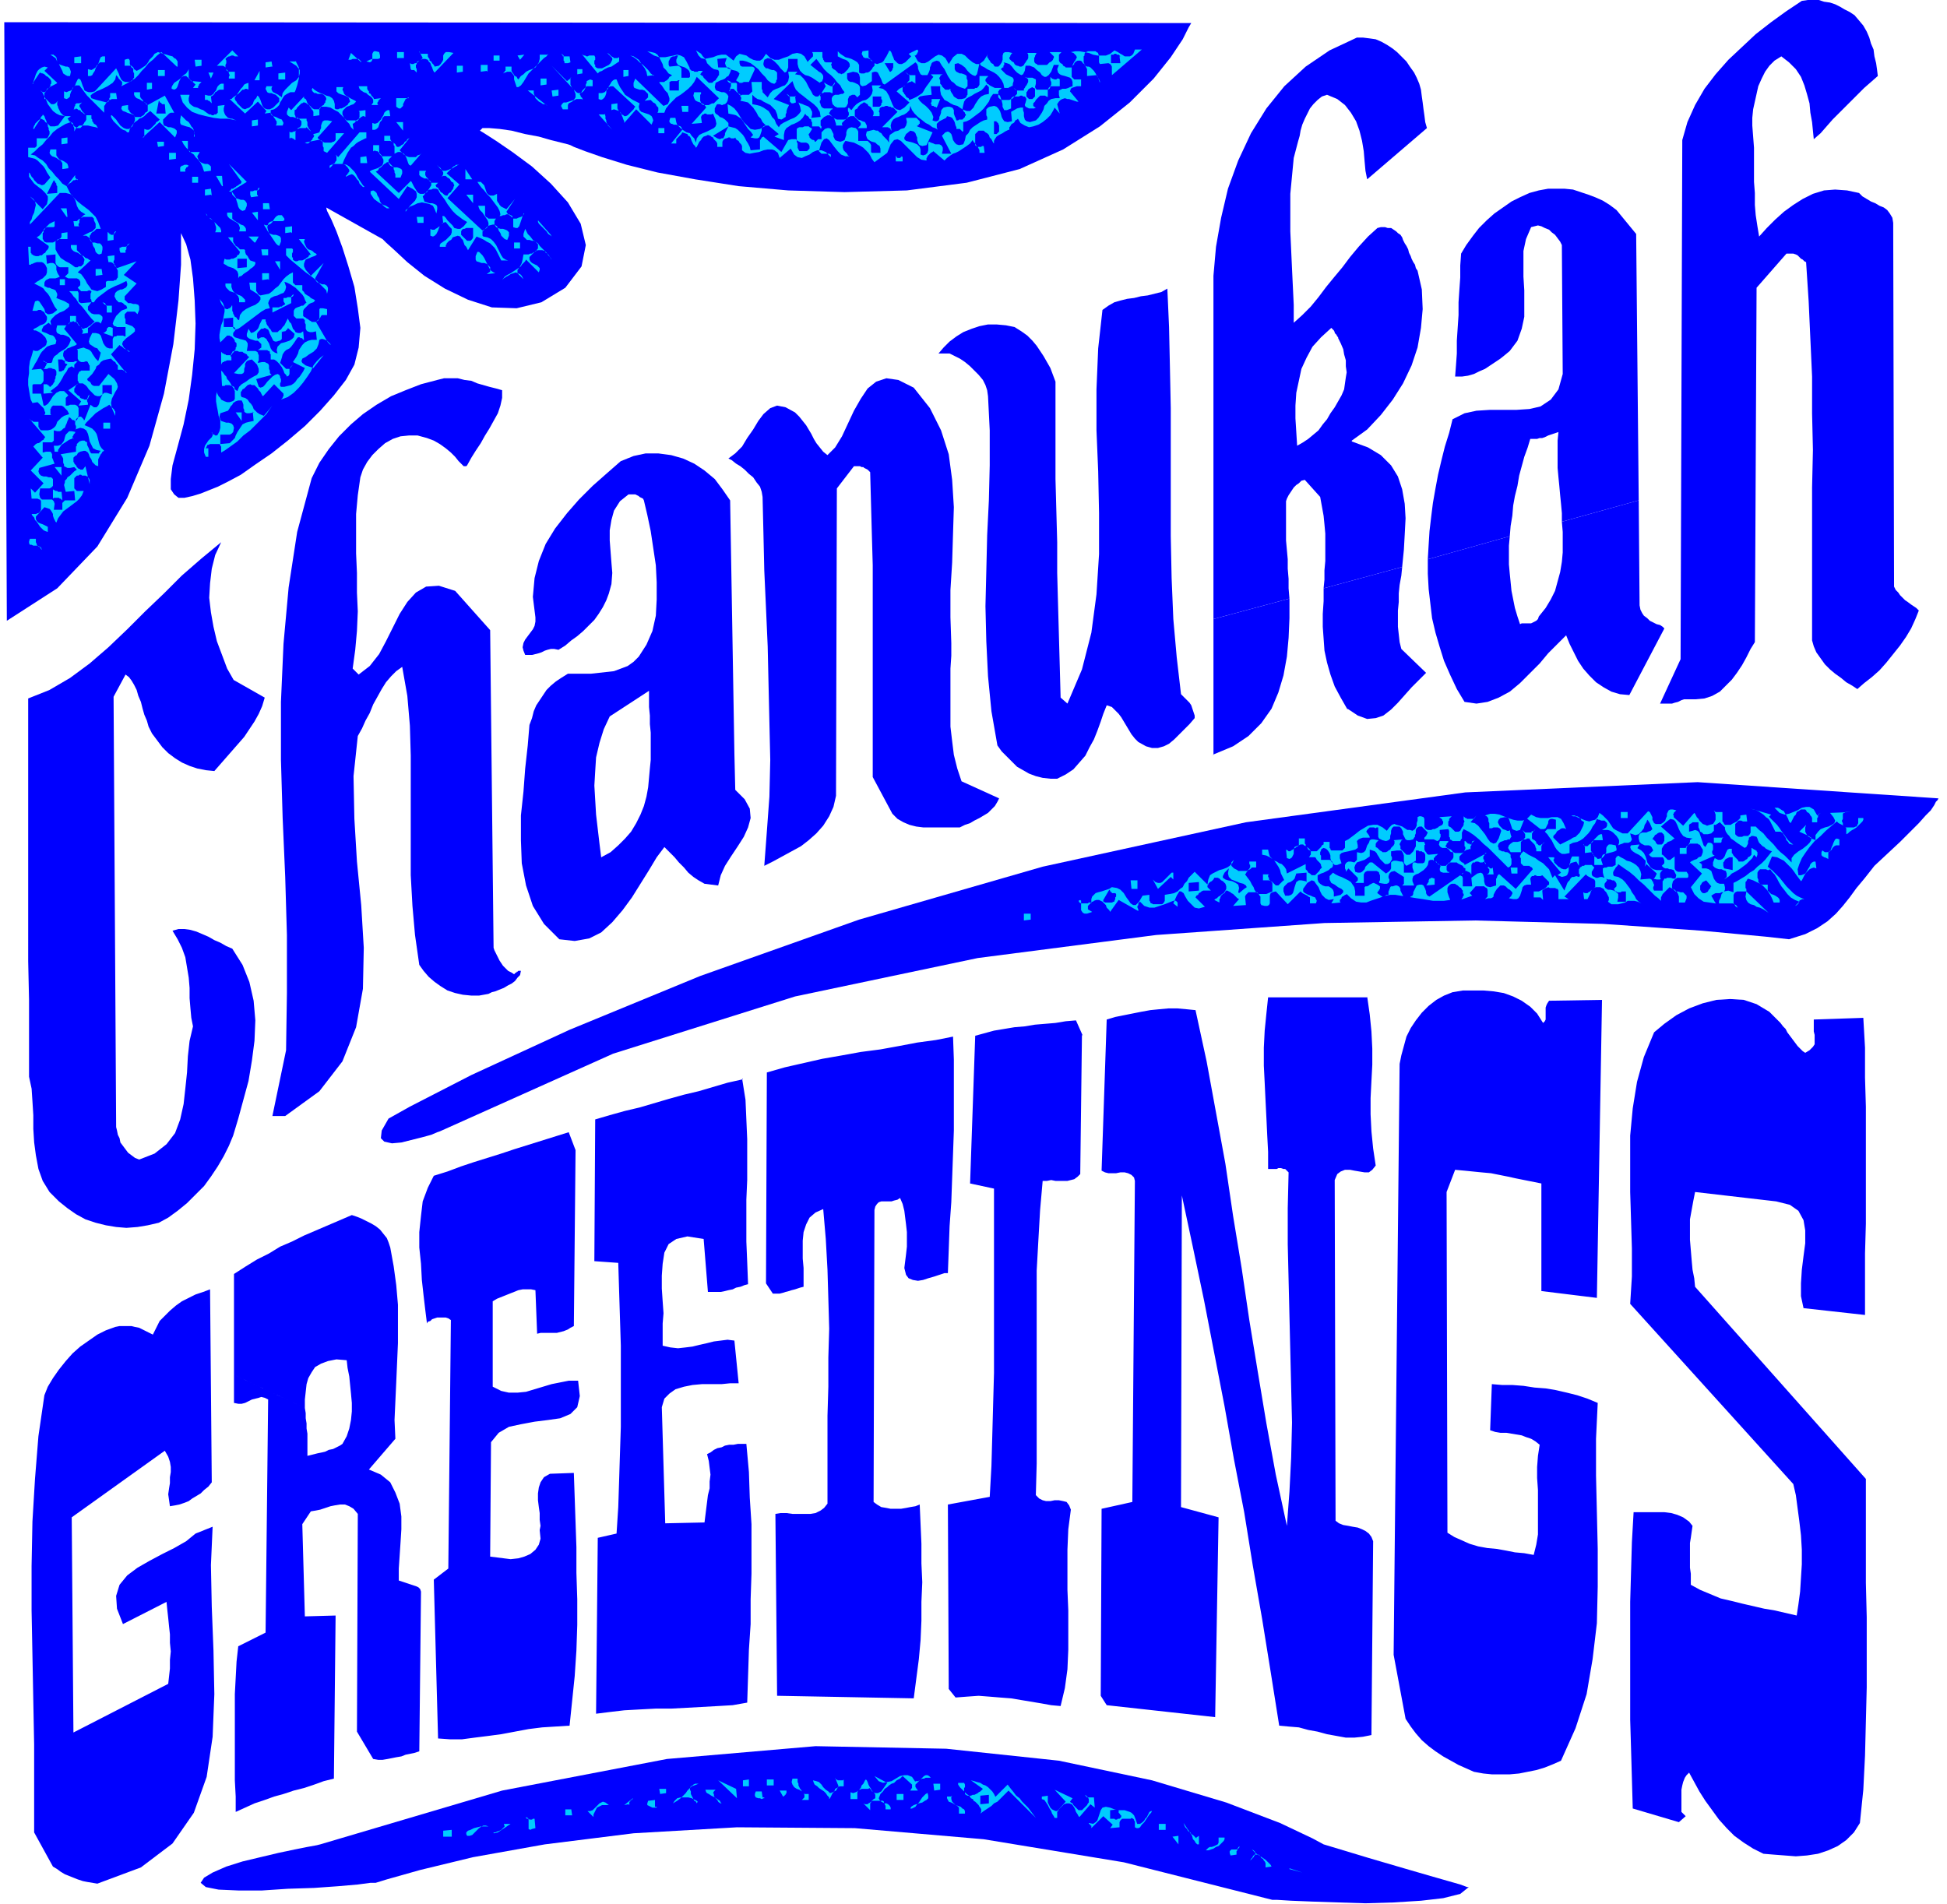
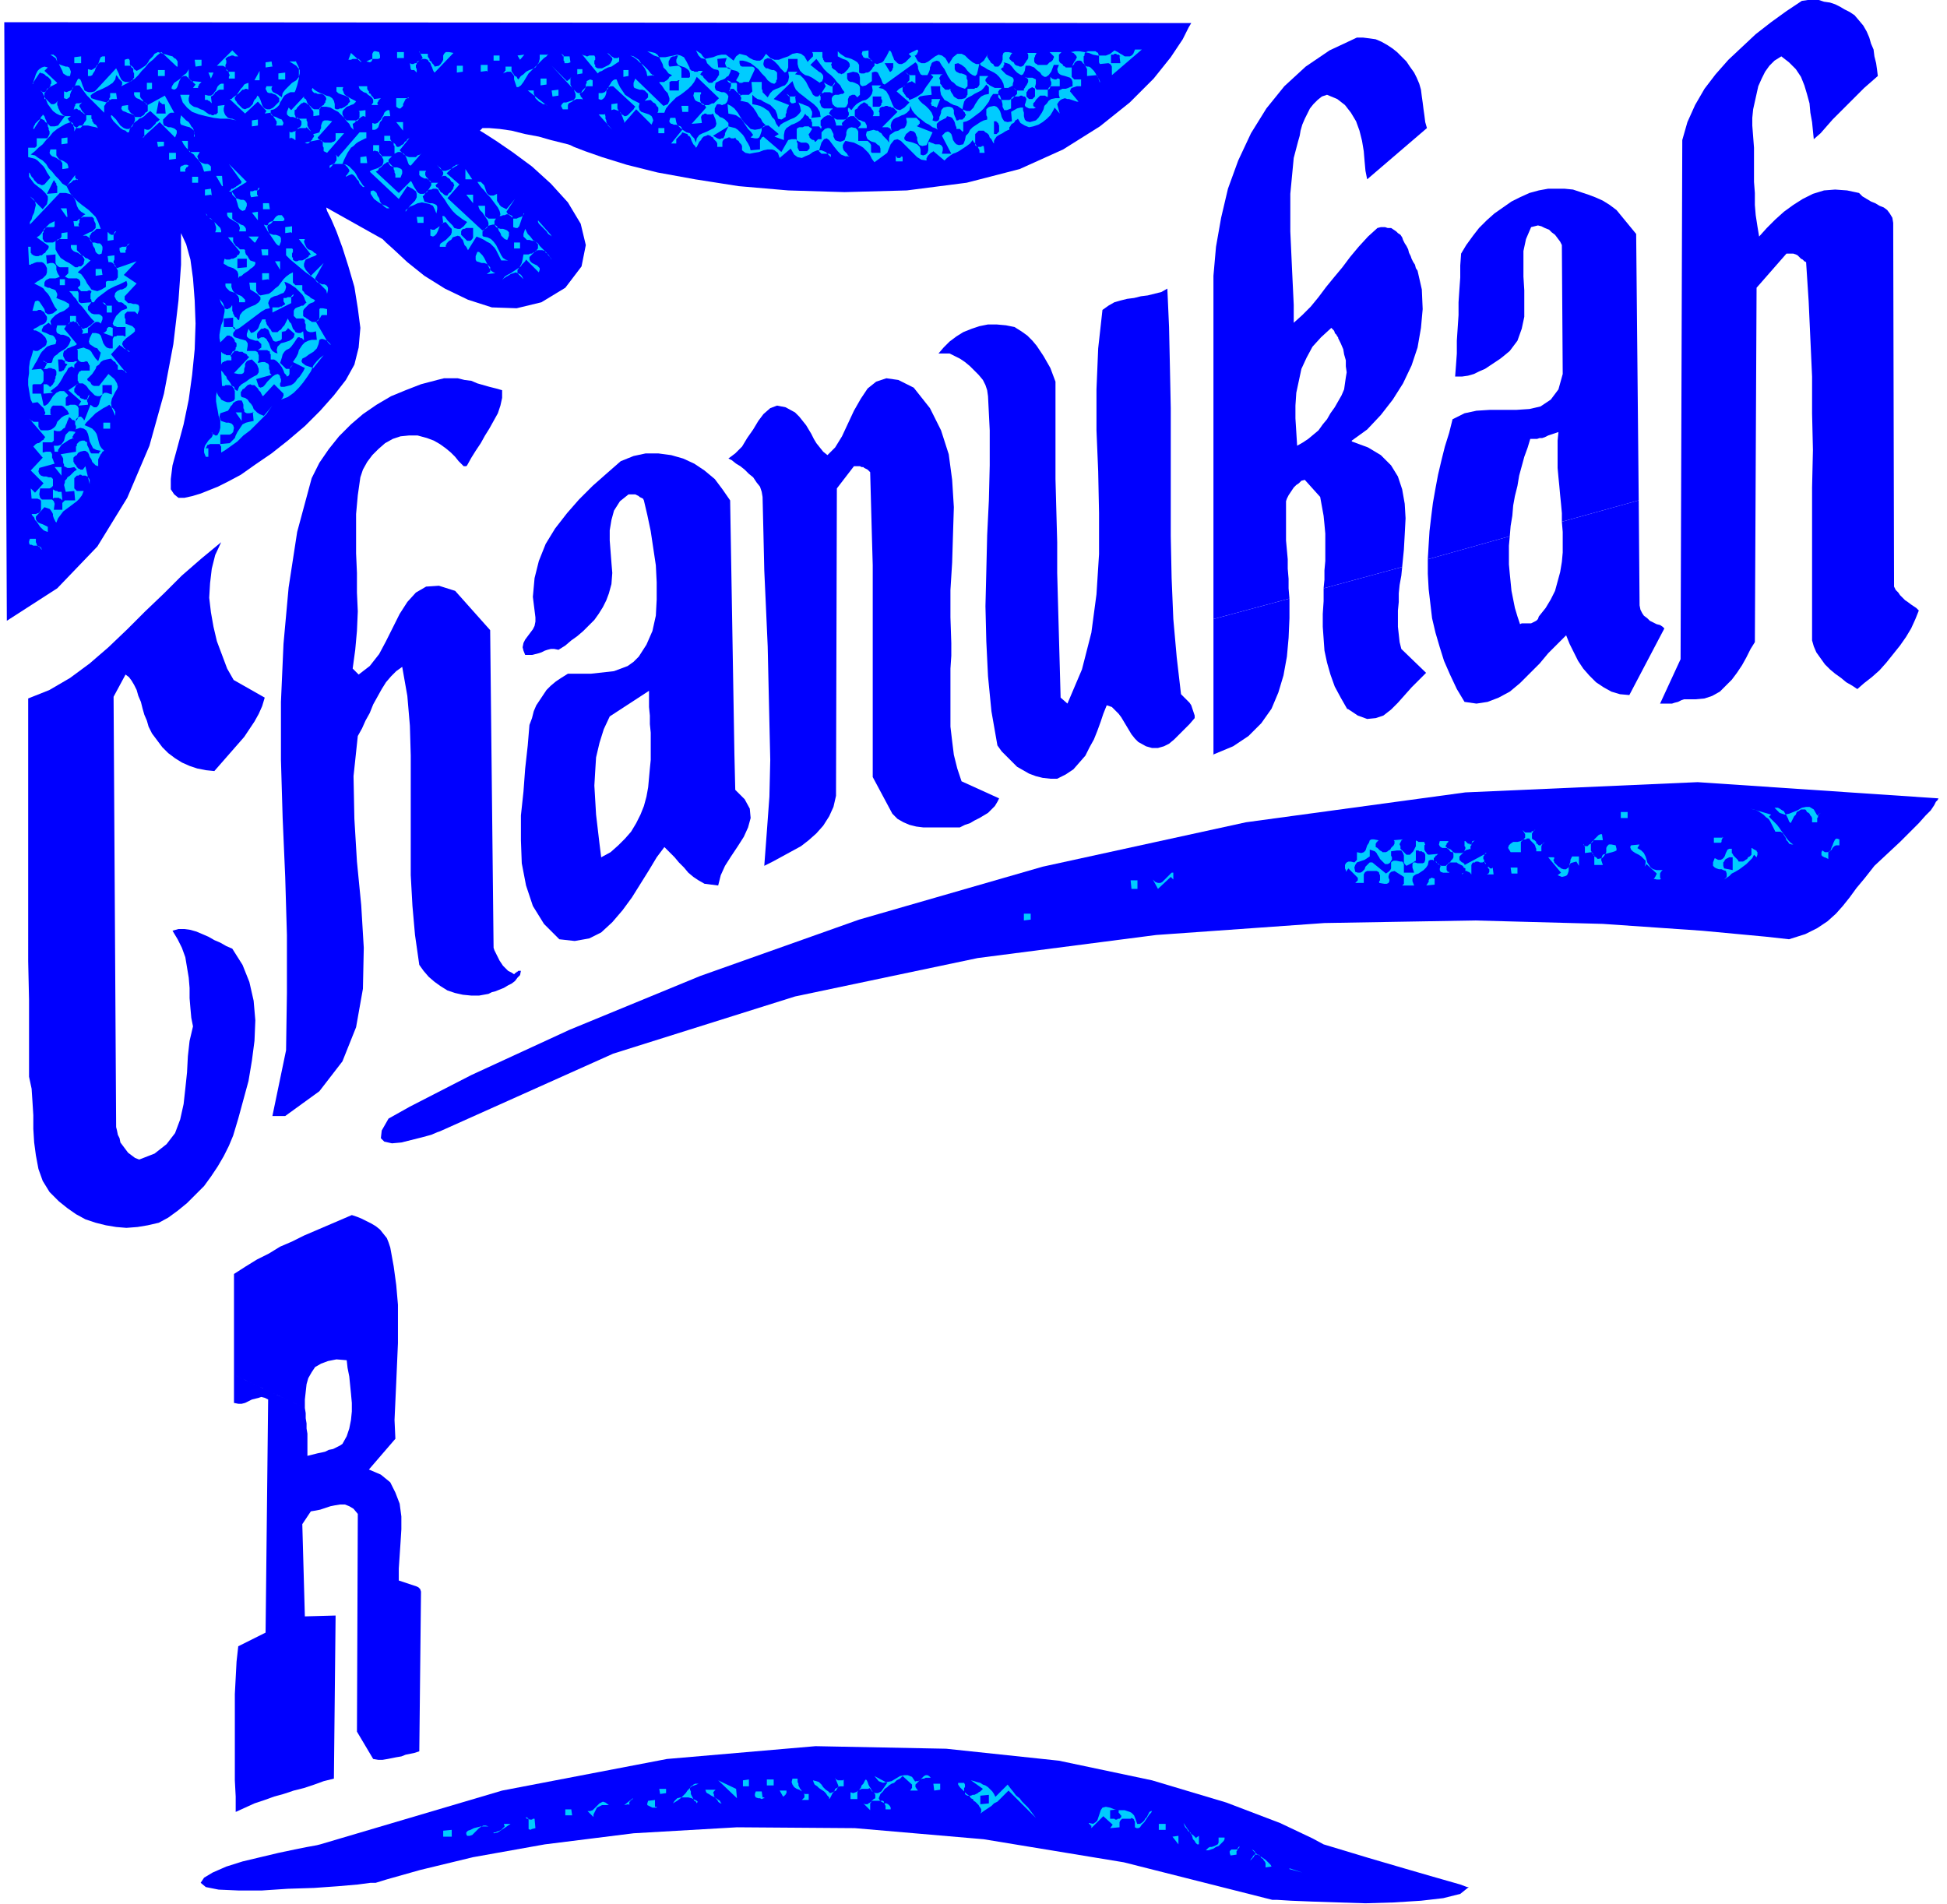
<svg xmlns="http://www.w3.org/2000/svg" fill-rule="evenodd" height="297.333" preserveAspectRatio="none" stroke-linecap="round" viewBox="0 0 2280 2230" width="304">
  <style>.pen1{stroke:none}.brush2{fill:#00f}.brush3{fill:#0cf}</style>
  <path class="pen1 brush2" fill-rule="nonzero" d="M1720 2210h1-3l-8-3-14-4-21-6-31-9-41-12-53-16-13-7-38-18-63-24-87-26-109-23-132-14-153-3-174 15-193 37-213 63-4 1-11 2-15 3-19 4-21 5-21 5-19 6-16 7-10 6-4 6 6 5 15 3 23 1h28l30-2 31-1 28-2 23-2 15-2h6l13-4 39-11 62-15 84-15 104-13 121-7 138 1 151 13 164 27 174 44h6l16 1 25 1 30 1 32 1 33-1 32-2 26-3 20-5 10-8zM455 1310l25-14 72-37 115-53 153-63 186-66 215-62 238-52 257-35 272-12 282 19-1 2-2 2-2 4-4 6-6 6-8 9-10 10-12 12-15 14-15 14-11 14-10 12-8 11-8 10-8 9-10 9-12 8-14 7-19 6-27-3-75-7-116-8-150-4-176 3-197 14-209 27-214 45-213 67-203 91-3 1-7 3-11 3-12 3-12 3-11 1-9-2-4-4 1-9 8-14zM5 26l1390 1-3 5-7 14-14 21-20 25-28 28-35 28-43 27-51 23-62 16-70 9-73 2-66-2-58-5-51-8-44-8-36-9-29-9-20-7-13-5-4-2-3-1-8-2-12-3-14-4-16-3-16-4-14-2-12-1h-8l-3 3 5 3 14 9 19 13 23 17 22 20 20 22 15 25 6 25-5 25-19 25-28 17-29 7-29-1-28-9-27-13-24-15-20-16-15-14-10-9-4-4-66-37 1 4 5 10 6 14 7 19 7 22 7 24 4 25 3 23-2 23-5 20-10 18-14 18-16 18-18 18-20 17-19 15-19 13-17 12-15 8-12 6-10 4-10 4-10 3-9 2h-7l-5-4-4-6v-12l2-16 6-22 7-26 6-29 4-29 3-30 1-30-1-27-2-26-3-22-5-18-6-13v37l-3 42-6 51-11 58-17 61-26 61-35 57-47 49-59 38L5 27zm2166-9 6 7 5 6 4 7 3 7 2 7 3 7 1 8 2 8 1 7 1 8-8 7-8 7-8 8-7 7-7 7-8 8-7 7-7 8-7 8-8 7-1-10-1-10-2-11-1-11-3-11-3-10-4-10-6-9-8-8-9-7-8 5-6 6-5 7-4 8-4 9-2 9-2 9-2 9-1 10v9l1 13 1 13v40l1 13v14l1 12 2 13 2 12 9-10 10-10 10-9 11-8 11-7 12-6 13-4 13-1 14 1 14 3 4 4 5 3 5 3 5 2 5 3 5 2 4 3 3 4 3 5 1 6 1 426 2 4 3 3 2 3 3 3 3 3 3 2 4 3 3 2 3 2 3 3-4 10-5 11-6 10-7 10-8 10-8 10-8 9-9 8-9 7-8 7-6-4-7-4-6-5-7-5-6-5-6-6-5-7-5-7-3-7-2-7V571l1-44-1-43v-43l-2-44-2-44-3-46-2-1-2-2-2-1-2-2-2-2-2-1-3-1h-8l-35 40-2 415-5 8-5 10-5 9-6 9-6 8-7 7-7 7-9 5-9 3-11 1h-13l-3 1-4 2-4 1-3 1h-14l24-52 2-608 6-21 9-20 11-19 13-17 15-17 16-15 16-15 18-14 18-13 18-12 7-1h13l6 2 7 1 6 2 6 3 5 3 6 3 6 4z" />
  <path class="pen1 brush3" fill-rule="nonzero" d="m66 67 3-3-3 3 1 5 2 3 2 1 3 1 3 1h2l2 1 1 2 1 3-1 5h-3l-2-1-3-2-1-3-2-4-2-4-2-3-2-4-3-2-3-2h4v1h1l1 1 1 1zm141 11-18-17-5 4-5 5-5 4-4 5-4 4-4 5-4 4-5 3-5 3-6 3 1-2v-3l-1-1-1-1-1-1-1-1-1-2-1-1-1-1-1 5-3 4-6 4-6 3-7 3-5 3-2 2 1 3 6 2 12 3 1-1 1-1 1-1v-2l1-1v-5h7l1 7h-6l-2 1h-1l-1 2-2 1-1 1-1 2-1 1v8l-2-2-2-2-3-3-3-3-3-3-3-3-4-4-3-4-3-4-3-4h-4l-2 1-2 2-1 3-1 2-1 3v2l-2 2-2 1-3-1v-8l3 1 2-1 3-1 2-2 1-2 2-2 1-3 1-2 1-2 1-1 2 1 1 2 1 3 1 3 1 2 1 3 2 1 3 1h3l4-1 25-27 1 2 1 2 1 2 1 3 1 2 1 2 2 2 3 1h3l4-1 1-1 1-2 1-1v-5l-1-2v-3l1-1-1-1-1-1-1-1h-8v-7l3-1h2l1 2v4l1 2 1 2 3 2 3 2 4-2 3-2 3-2 2-2 2-3 1-2 2-2 2-2 2-3 4-2 3 1 3 1 4 1 3 1 4 1 2 2 2 1 2 3v6zm72-12h-4l-2-1h-2l-2 1h-1l-2 1-1 1-1 1 1 2v3l-1 2v3l1 2v1l1 1 2 1h7v8h-7v-2l1-2-1-2v-1l-1-2-1-1-1-1-1-2-1-1-2-1h-7l18-18 7 7zM94 74h-7v-7l8-1v8z" />
  <path class="pen1 brush3" fill-rule="nonzero" d="M123 73h-6l-2 2-2 3-1 2-1 3-2 3-1 2-2 1h-3v-8l4 1 2-1 3-2 1-2 2-2 1-3 1-3 1-2 2-1h3v7zm300-1-1-1-1-1-1-1h-7l-2 1h-3l3-8 12 11zm21-11 1 4v3l-2 1h-7l-3 1-2 1-2 1 4 1 2-1 1-2v-7l1-2 1-1h2l4 1zm28 7h-7v-7h8v7zm29-5v3l1 2 1 1v2l2 1 1 2 1 1 1 1 1 2 5-1 2-2 2-3 1-2v-5l1-2 2-2h4l5 1-22 23-1-1-1-2-1-3-1-2-1-3-2-2-1-2-3-1h-3l-4 2-2 1-1 1v2l-1 1v3l1 2v5-1l-1-1-1-1-1-1h-3l-1-1-1-7 2 1h2l2-1h1l2-1 1-1 1-1 2-1 1-1 1-1-4-8v1l1 1 1 1h8zM236 77l-7 1-1-8h8v8zM51 82l16 15-1 1-2 1-2 1-2 1-3 2-2 1-1 3-2 2v7h2l1 1 1 1 1 1 1 1 1 1 1 1h3l2-1 3-3-1 2v3l1 2v1l1 2 1 2 1 2 1 1 2 2 2 1h7l-4 3 1 1 1 2 2 1 1 2 2 1 1 2 2 1 1 1h4l1-1 1-1 1-2 1-1 1-2 1-1 1-2v-5l-1-1-2-1-1-1-2-1-1-2h-2l-1-1-2-1-1 1h-2l1-1v-2l1-1v-2h1v-1h4l3-1-2 2-1 1v2l1 1 1 2 1 2 1 1 2 2 1 1 1 1h6v4l1 1v2l1 1 1 2 2 1 1 1 1 2 1 1 2 1-2-1-3-1-5-1-4-1H93l-4 3-2 4-1 1v1-1l1-1v-4l-1-2v-2l-1-2-2-1-6 2-5 3-5 3-5 4-4 5-4 4-4 5-5 4-4 4-5 4 5 1 4 3 5 3 4 4 3 5 4 4 4 5 4 4 4 5 5 3 10-13v3l1 1 1 1h1v1l-2-1-1 1h-2l-1 1-1 1-1 1-2 1-1 1-1 1-1 1 4 8 5 6 4 4 5 4 4 3 4 3 4 4 4 4 3 6 3 8h-5l-1 1-1 1-1 1-2 1-1 1-1 2-1 1v4l1 2 2 2h3l3 1h3l2 2 1 2v3l-1 5-3 1-2-1-2-2-1-4-2-3-1-4-2-3-2-3-3-2h-4l2-1 2-1 2-1 2-1 3-1 2-2 2-2v-5l-2-4v-2l-1-1-1-1H97l-1 1h-1l-1 1-1 2v3l-1 1v2l1 1h-6l-1-6h4l1-1 1-1 2-1 1-1 1-1 1-1 1-1 2-1-5-3-3-3-2-4-1-4-1-3-2-3-2-3-3-1-4-1h-7l-35 37v-3l2-3 1-4 2-4 1-5 1-4-1-4-2-3-4-3 15 15 5-6 1-5v-4l-3-4-4-4-4-3-5-4-3-4-3-4v-5l1 1 1 2 1 2 2 2 1 2 2 2 2 2 3 1 2 1 3-1 7-8-2-3-2-3-2-4-2-3-2-2-3-3-2-2-3-2-4-1-4-1v-11h8l1-1 1-1v-9h12l1-1 1-2 1-2v-3l-1-2v-2l-1-2v-2l-1-2-2-1-1-2-2-1-2-1-1 1h-1l-1 1-1 1-1 1-1 1-1 1v1l-1 1-1 3v1h1l1-2 2-3 2-3 2-3 1-3 2-2v-1l1 1 1 1 1 3 1 2 1 3 2 2 2 2h5l4-1 8-11-6-1-4-2-4-3-3-4-3-4-2-5-2-4-2-4-2-3-2-2 1 1 1 1v1h1l1 1h2l2-1 1-2 1-1 2-2 1-1v-2l1-1v-3l-1-2-1-1-1-1-1-1-2-1-1-1-1-1-2-1h-1l-2-1-1 1-8 12h1v-2l1-3 1-3 1-3 2-4 2-2 3-2 3-1 4 1-4 4zm267-4-7 1v-6l7-1 1 6zm28-7 2 4 2 4v13l-1 4-1 4-1 3-1 3-1 2h-5l-4 2-3 2-2 3-1 2-2 3-1 3-3 3-3 2-4 1v4l1 2 2 1 3 1 2 1 2 1 3 1 1 2 1 2-1 3h-8l1-2v-3l-1-1-1-2-1-1-1-2-1-1-1-1-1-2-7 1 2-3-10-11-15 14-18-17h2l2-2 3-2 2-2 2-3 2-3 2-2 2-3 2-1 3-1v8l-2-1h-2l-1 1h-2l-1 1-2 2-1 1-1 1-2 1-1 2-1 1v2l1 2 1 1 1 2 1 1 1 1 2 2 1 1 1 1 3 1 2-1 3-1 2-2 2-2 1-3 1-2 2-2 1-2v-1l2 1 1 2 1 2 1 3 1 3 1 2 2 2 3 1h3l4-2 7-7v-4l-2-2-2-2-3-1-2-1h-3l-2-1-1-2-1-2 1-3h7l-1 2v2l1 2 1 1 2 1 2 1 2 1 1 1 2 1 1 1 1-5 3-4 4-4 4-4 5-3 3-4 1-4v-4l-4-5-8-5h8zm239 0h-7v-6h7v6zm24-1-3-5 8-1-5 6zm33-7-2 3-3 2-3 3-3 3-4 4-4 4-4 4-3 5-3 5-3 4-3 2h-2l-1-3-1-3-1-3v-4l-2-3-2-2h-4l-5 2 1-1 1-1v-1h1v-5h7v5l1 2 1 1 1 2 1 1 2 1 1 2 1 1 3-4 3-2 3-3 4-2 3-1 4-2 2-3 2-3 1-4v-5h10zm25 3 1 7-3 1h-4v-2l-1-1v-6l-1-1-2-1 1 1 1 1v1h9zm29-1 1 2v3l-1 1v4l1 1v2l1 1 2 1h5l2-1 2-1 2-1 2-1 2-2 1-2 1-2v-2l-6-6 2 1 1 1 1 1 1 1 2 1 1 1h4l2-1v5l-3 2-3 2-3 2-4 1-4 2-3 2-3 1-2 2-19-23 1 1 2 1h1l2 1h1l2-1h6zm70 23-8 1-1-5-2-4-3-4-2-3-2-3-3-2-3-2-4-1-4-2-5-2 5 2 4 2 4 2 4 3 3 3 4 3 3 3 3 3 3 4 4 3z" />
  <path class="pen1 brush3" fill-rule="nonzero" d="m807 80 2 2 1 1h2l1 1h4l1-1h5l-3 4 1 1 2 1 1 2 1 1 1 1 2 2 1 1 1 1h4l1-1 1-1 2-1 1-2 1-1 1-2 1-1v-4l-1-2-5-1-3-2-3-3-2-2-1-3-2-3-2-2-2-3-3-2-3-2 3 6 3 3 4 1 5-1 5-1 5-2 5-1h5l4 3 5 4 3-5 4-3 4 1 4 1 4 3 4 2 4 1h4l3-2 4-6 5 5 5 2h5l5-2 6-2 5-3 5-1 5 1 4 3 4 7v-1l1-1 1-1 1-1 1-1 1-1 1-1v-3l-1-2h12v6l1 2v1l1 1v1l2 1h7v1l-1 2 1 1v2l1 1 1 1 2 1 1 1 2 2 1 1h2l1 1 2-1h1l1-1 1-1 2-2 1-1 1-2 1-1v-3l-1-2-2-2-2-1-3-1-2-1-2-1-2-1v-6l3 3 3 2 3 2 4 1 3 1 4 2 3 2 2 3v9l2 1h4l2-1h2l2-1 1-1 2-2 1-2 2-2v-3l-2-2-2-2-2-1-2-1h-3l-2-1-1-2-1-2 1-3 7-1v8l1 1 1 1 1 2 2 1 1 1 1 1 3 1 3-1 3-1 2-2 1-2 2-3 1-2 1-2 1-2v-1l2 1 1 2 1 3 1 2 1 3 2 2 2 2 2 1h3l4-2 7-7-3-3 10-5 1 1v2l-1 1v1l-1 1-1 1h-1l4 7 4 2h4l4-2 4-3 4-3 4-2 4 1 4 3 4 7 5-8 5-4h5l4 2 4 4 5 4 4 2h4l5-4 5-8-1 2v2l1 1 1 2 1 1 1 2 1 1 2 1 1 2 1 1h4l2-2 2-3 1-3v-5l1-3 2-1h4l4 1v1h-1v1l-1 1v1l-1 1v2l1 1 1 1 1 1 2 1 1 2 1 1 2 1h1l2 1h2l2-1 1-1 1-2 1-1 1-2 1-1 1-2v-4l-1-2h12-1l-1 1v1l-1 1v1l-1 2v4l1 2 2 1 1 1h11l1-1 1-1 1-1 2-1 1-1 1-1v-1l1-1v-2l-5-5h15-1l-1 1-1 1-1 1v7l1 2 1 1 2 1 1 2 2 1 1 1h7l1-3 1-2 1-2 1-1 1-2 1-2-1-2-1-1-2-2-3-1 5-1h5l6 1 5 1 5 2 5 1h10l5-2 5-4 2 1 2 1 3 2 2 1 3 2h6l2-1 2-2 2-5h8l-35 30V78l-1-2-1-1-2-1-10 1-1-2v-8l-1-2v-1l-2-1-1-1h-9l-2 1h-1l-1 2v2l-1 1v7l1 2v1l1 1 2 1h2l2 1 2 2 2 2 2 3 1 2 2 3 1 3 1 3v4-6l-1-2-1-2-1-2-1-1-11 1v-8l-1-2-1-2-1-2-2-1-1-2-2-1h-3l-2 1-1 1-1 1v1l-1 1-1 1-1 2v11l1 1 1 1 1 1h8v8h2-7l-3 1-3 1-1 1-1 3 10 12h-2l-3-1-3-1-3-1h-2l-3-1-3 1-2 1-2 2-2 3 3 11-6-7-2 4-3 5-4 4-5 4-5 3-6 2-5 1-5-2-5-3-3-5-1 1-2 1-1 2-1 1-2 1-1 1-1 2-1 1v4-1h-1l-2 1-2 1-3 2-4 2-3 2-2 3-1 2v3l-1-1-1-2-1-2-2-2-1-3-2-2-2-1-2-2h-6l-2 2-1 1-1 1v13l1 1h1l1 1h4l1-1h2l1 8h-6v-3l-1-2-1-2-1-1-1-1-1-2-1-1-1-1-1-2-3 4-4 3-3 2-3 2-3 2-4 2-3 1-3 2-4 3-3 3-13-11-1 1-2 1-1 1-1 1-1 1-1 1v1l-1 1v3l-6-1-5-3-5-5-5-5-5-5-4-4-4-2-4 1-4 5-4 10-15 11-3-4-2-4-2-3-3-3-3-3-3-2-4-2-4-2-5-1-5-1-2 3-1 2v3l1 3 2 2 2 2 1 2 2 1h-5l-5-2-4-4-4-5-3-4-3-4-3-2-3 1-3 4-3 10 1 1 1 1 1 1h9l2 1v3l-6-6-5-2h-5l-5 2-4 3-5 2-4 2-5-1-4-3-4-7-13 11-2-6-4-3-3-1h-5l-5 1-5 2-6 1-5 1-5-1-4-3v-5l-1-2-1-1-1-1-1-2-2-1-1-1-1-2-1 1h-4l-1-1h-2l-2 1h-1l-2 1-1 1-1 2v6h-6v-4l-1-2-1-1-1-1-1-1-1-2-2-1-1-1-3-1-2 1-3 1-2 2-1 2-2 2-1 2-1 2-1 2-1 1-1-2-2-2-1-2-1-2-1-3-1-2-2-1-1-2-3-1-3-1-1 2-1 1-1 1-1 1-1 1-1 1-1 1v5h-6l13-16-1-3-1-1-3-1-2-1h-3l-2-1h-1l-2-2v-2l1-3h6l1 5 1 3 3 3 2 2 3 2 3 2 4 1 2 3 3 3 2 5 1-5 3-4 4-2 5-2 4-2 4-2 2-2 1-3-1-5-3-7-2 1h-5l-1-1h-2l-1 1h-1l-1 1-1 2 1 7-12 1 17-19-1-2-2-2-2-1-2-1-3-1-2-1-1-1-1-2-1-3 1-4h8v2l-1 1v7l1 2v1l1 1 2 1h6l2-1 2-1h2l1-1 2-2 1-1 2-2-26-25-3 6-3 4-4 4-5 4-4 3-5 3-4 4-4 4-4 5-2 5h-8l1-2v-4l-1-1-1-1-1-2-1-1-2-1-1-1-2-2-7 1 4-4v-4l-2-2-2-2-3-1h-3l-3-1-3-1-1-2v-4l2-5 33 32 5-2 2-4v-3l-1-3-1-3-3-3-2-3-2-3-2-2-1-2h6l1-1 2-1 1-1 1-1 1-2 2-1 1-1-4-2-3-4-3-3-1-4-2-4-2-4-2-3-3-2-4-1-5-1 8 5 6 2h7l5-1 5-1 4-1 4 1 4 2 3 5 4 8zm-615 9h-7v-7h8v7zm34 6 10 1-1 1-1 1-1 1v1l-1 1v2h-6l3-4-11-10h-3l-3 2-1 2-1 2-1 3-1 3-1 2-1 1-2 1-3-1v-2l1-2 2-3 3-2 3-2 3-3 2-2 3-2 2-3 1-2v10l1 1 1 2 1 1 2 1z" />
  <path class="pen1 brush2" fill-rule="nonzero" d="m808 90-1 1h-9l-1 1-1 2-1 1v11h-11V96l2-1h7l1-1h2l1-2 1-1V80l-1-1-1-1-2-1-10 1-1-2v-4l1-2 1-2 1-1 2-1h2l2-1h2l-2 5v3l2 3 2 1 3 1 3 1 3 2 2 2 1 3v5z" />
  <path class="pen1 brush3" fill-rule="nonzero" d="m247 92-3-7h6l-3 7zm51 2 6-11v11h-6zm244-10-7 1v-8h7v7zm28-1-7 1v-8h8v8z" />
  <path class="pen1 brush2" fill-rule="nonzero" d="m851 68-2 6 1 3 2 3 3 1 3 1 4 1 2 1 2 2-1 3-3 5 1 1 2 1 1 1h3l2-1h6l7-15-1-2-2-1h-12l-2-1-1-3v-3h4l4 1 5 2 4 3 5 4 4 5 4 4 3 4 4 3 3 1h1l1-1 1-1v-2l1-1v-8l-2-2-2-1h-2l-3-1-2-1h-2l-2-2-1-2v-2l1-4 4-2 4 1 4 3 4 4 3 4 3 3 2 2 2-1 2-5V69h11v6l1 4 2 4 3 3 3 2 4 1 4 2 3 2 3 2 3 2 1-1 2-1v-1l1-2v-3l-1-2-1-1-1-1-2-1-10-8 7-7 3 4 3 4 3 4 4 4 4 3 4 4 3 4 4 4 2 4 3 4-2 2h-2l-3 1h-4l-2 1-1 1-1 2v3l1 4 2 2 1 1h1l1 1h9l2-1 1-2 1-2v-5l1-2v-1l2-1 2-1h3l3 3 1-1 1-1 1-1v-9l-1-2-1-1-2-1-2-1-3-1h-2l-2-1-1-1-1-2v-6l7-2 5 1 2 2 1 4v7l1 2 2 1 4-1 7-5V85l3-1h2l2 1 1 2 1 2 1 2 1 2 1 3 1 2 2 1 36-26 1 1 1 1 1 3v2l1 3 1 2 1 2 2 1h6l1-2 1-2 1-3v-2l1-2 1-3 1-1 2-1 3-1 3 1 3 5 3 4 2 4 2 4 2 3 2 3 3 2 3 3 4 2 6 2 1-1 1-1 1-1v-7l-1-2v-3l-1-1-2-1-3-1h-2l-2-1-2-1-1-1-1-2v-6l4-1 4 2 4 3 3 4 3 3 3 2 3 1 2-2 1-4 2-9 2 3 4 2 3 2 4 2 4 2 3 2 3 3 3 4 2 4 1 5h5l1-1h1l1-1h1l1-1v-2l1-3v-2l-1-2-2-1-2-1-2-1-2-1-2-2-2-2-2-2 1-1 1-1h1v-2l1-1v-2l-1-1 4 1 3 1 3 3 3 4 3 3 3 2 2 1 2-1 2-4 1-6h5l5 2 3 3 4 3 2 3 3 2h2l3-2 3-4 3-8h6l-2 5 1 4 2 2 2 1 4 1 3 1 3 1 2 2 1 3v5l-3 1-2 1-3 1h-4l-2 1-2 1v5l1 4h-5l-5 1-3 2-2 3-3 3-1 4-2 4-2 3-2 3-3 3-7 2-4-1-2-2-1-4v-4l-1-3v-3h-3l-4 1-7 4 1 11-5 1-4-1-2-3-1-2-1-4-1-3-2-3-2-2-3-1-5 1-2 1-1 1-1 1v7l1 2v3l-4 1-4 2-3 2-3 2-3 2-3 3-2 4-3 3-1 5-2 5-5 1-3-1-2-2-2-3-1-4-1-3-2-2-2-1-3 1-4 4 11 21h-11l1-4v-3l-1-2-1-1-2-1h-5l-2-1-3-1-2-1-1 1v9l-1 3-1 1-1 1-3 1-3-1v-6l-1-3-3-3-5-2-4-1-4-1-2-2v-2l2-4 5-4 4 1 2 2 1 3 1 2v3l1 3 1 2 1 1 3 1 5-1 7-15-18-7v-1h1l1-1v-1h1v-3l-2-2-1-1-1-1h-12l1 5-1 4-2 3-4 1-3 2-4 1-3 2-3 2-1 4v5l-2-3-3-3-2-2-2-3-2-1-2-2h-2l-3-1-4 1-4 1-1 4 1 3 1 2 3 2 2 1 4 1 2 2 3 2 1 3v5h-10l-1-1v-8l-1-2-1-1-1-1-1-1h-11v-11l-1-2-1-1-1-1-5-1-3 1-2 2-1 3v3l-1 3-1 3-2 1-3 1-4-1-2-1-1-2-1-2v-3l-1-2-1-2-1-2-2-1h-2l-3 1-1 1-1 1-1 1-1 1v8h-4l-1 1-1 1-1 1h-1v-1l-1-1h-1l-2-1-1-1-1-1v-1l-1-2v-1l1-1 3-5-1-1-2-1-1-1h-5l-2 1h-4l-2 1-1 1v13l1 1 2 1 2 1h6l2 1 1 1 1 2v3l-1 1-1 1-1 1h-9l-1-2-1-2v-5l-1-2v-2l-1-1h-5l-4 1-8 14-21-18-2 1-1 2-1 1v11l-11 1-1-4-2-4-2-3-2-4-2-3-3-3-3-3-3-2-4-1-4-1-1 2-1 2-1 2-1 2v2l-1 2-1 2h-2l-2 1-3-1-5-3 18-11v-4l-2-2-2-2-3-2-3-1-2-2-3-2-1-2v-4l2-4 1-1h3l2 1h1l2-1h1l1-1 1-1 1-2 1-5-1-2-2-2-2-1h-3l-3-1-3-1-1-1-1-3 1-5 2-1 2-1 2-1 3-1 2-1 2-2 2-1 1-2 1-2 1-3-1-2-2-1h-12l-1-10 11-1z" />
  <path class="pen1 brush3" fill-rule="nonzero" d="M334 93h-8v-7l8-1v8zm334-2v8l1 2 1 2 2 2 1 1 2 2 2 1h3l2-1 2-2 1-2 1-2v-3l1-2v-2l2-1 2-1 3 1v7h-7l-1 1-2 2-1 1-1 1-1 2-1 1-1 1v1l1 1v1l1 1 1 1v1l1 1-2-1h-6l-2 1-2 1-1 1-2 1-2 1-1 2v5h-6l-2-4 1-2 2-2h3l3-1 3-1 3-1 2-3v-4l-2-5-26-28 18 18 5-4zm14-5-6 1v-6h6v6z" />
  <path class="pen1 brush2" fill-rule="nonzero" d="m1311 66 1 8h-11V64h3l1-1h2l1 1h2l1 1 1 1z" />
  <path class="pen1 brush3" fill-rule="nonzero" d="m178 104-6 1v-8h6v8zm558-15-6 1v-8h6v8z" />
  <path class="pen1 brush2" fill-rule="nonzero" d="M1046 73v6l-1 2v1l-1 1-1 1h-1l-6-10h10z" />
  <path class="pen1 brush3" fill-rule="nonzero" d="M262 105h-5l-2 1-1 1-2 1-1 2-1 1-1 1-2 1 1 8-1-1-1-1-1-1h-1l-1-1h-3v-6l4 1h3l3-2 1-2 2-2 1-3 1-2 2-2 2-1h3v7zm378-6-7 1v-8h7v8zm291-12 6 1 4 4 3 4 3 6 3 5 2 4 3 2h3l4-4 5-8-1-2-1-2h1l1 1 2 1 2 1 2 1h2l2-2 1-2h-1l-1 2-1 1v9h-1l-2-1h-7l-1 1h-2l-1 1-1 2 1 1v4l-1 1v2l1 2v1l1 2 1 1 2 1h11-1v1h-1l-1 1-1 1v1l-1 1v1l2 2 1 1 2 2 2 1 2 1h9l2-1 2-1v-2l1-1v-3l-1-2v-3l1-1 3 3 3-4 3-3 3-2 4-2 4-1 3-2 2-2 2-3 1-4-1-6h11l-3 3 5 1 4 3 3 5 2 5 2 5 2 4 3 2 4 1 5-3 6-6-15-13 1-1 2-2 2-1 2-1 3-2 2-2 1-2 2-2v-6l-5-4 1 1 1 1 1 1h1l2 1h6v10l-1-1-2-1-1-1-2 1h-1l-2 1-1 1-2 2-1 1-2 1v5l1 1 1 2 1 1 1 2 1 1 2 1 1 2 5-2 4-2 3-2 3-2 2-3 1-2 2-3 3-4 2-3 3-4-3-3h14l-2 1-1 1v1l-1 1v1l1 2v4l1 1 1 1v1l1 1 1 1 1 1 1 1h5v-1h1v2l1 2 2 3 1 2 3 2 2 1h4l4-1 1-1 1-1v-1l1-1v-7h8l1-1h2l1-1 1-1 1-2V89h11-1v1h-1v1h-1v1l-1 1v2l1 1 1 2 2 1 1 1 2 1 2 1 2 1h8l-1 1-1 1h-1v1l-1 1v7l1 1 1 1 2 1h9l2-1h1l1-1 1-1 1-1 1-1 1-1 1-1v-4l-4-3 1 1 1 1h1l1 1h8v-2l1-1 1-2 1-1 1-2 1-2v-3l-1-1-2-2v1h8l2 1 2 1v5l-1 4 1 2 1 1h13l2-1 1-2v-1l1-2v-3l-1-2v-4l2 2 3 1h2l1-1h2l1 1v8h-11l-1 1-1 1-1 2v10-1l-1-1h-1l-1-1h-6l-1 1-1 1-1 1-2 2-1 2-1 1-1 1v3l1 1 2 1-2 1h-6l-2-1-2-1-1-2 1-3 1-4-1-2-1-1h-2l-1-1h-2l-2 1h-6l-2 1-1 2v11l-5 2h-3l-1-2-1-2v-3l-1-4-1-3-1-3-3-2h-5l-3 4-2 5-3 4-3 4-4 4-4 3-4 3-4 3-4 2-4 1v11h-1l-1-1-1-1-1-1h-4v2-4l-1-2-1-4-1-2-2-3-2-1-4-1-1 2-2 1-2 1-2 1-2 1-1 1-2 2v4l1 3-1-1-2-1-3-1-4-3-4-2-5-4-4-3-4-4-3-4-2-5-1 5-3 3-3 2-3 1-4 2-3 1-3 2-2 3-1 4 1 6-1-1v-1l-1-1h-1l-1-1h-7l18-18-2-2-1-1-2-2h-2l-1-1h-2l-2-1h-2l-2 1h-2l-2 1-1 1v2l-1 1 1 2v4h-8l1-2v-3l-1-2-1-1-1-2-1-1-2-1-1-2-2-1-1-1h-2l-1 1-2 1-1 1-1 1-1 1-1 2-2 1-1 1v7l2 2 2 2 3 1 2 1 3 1 1 2 1 2v3h-10v-1h1v-1h1v-1h1v-3l-2-2-1-1-1-1-2-2-1-1-1-1h-4l-2 1h-1l-1 1-1 1-1 1-1 1-1 1-1 1-1 1v2l1 1h-8v2-4l-1-3-1-3-2-2-3-2h-3l-4 2-1 1-2 2-1 1v6l1 1v2l-1 1v-1l-1-1-1-1h-8v-5l-1-1v-2l-2-1-1-2-1-1-2-1-1-2-3 5-3 3-3 2-4 2-3 1-3 2-3 2-2 3-1 5v6l-11-4 5-3-12-10h-4l-2 1-2 2v3l-1 3-1 3-1 2-2 1h-3l-5-1 3-3-3-4-3-3-2-3-2-3-2-3-2-3-3-2-3-2-4-1-5-1-1-11 4 2 4 3 4 5 3 5 4 6 4 4 4 4 5 1 6-1 7-4-4-4-2-4-3-3-2-4-2-3-2-3-3-3-3-3-4-1-5-1 1-2v-2l-1-1v-2l-1-1-2-1-1-1-1-1-1-1-2-2h-3l-1 2-1 1v-1l1-1v-2l1-2v-5l-2-1-2-1v1l1 1 1 1h8l1 1v8l1 2v1l2 2 1 1 2-1h8l1-1 1-1 1-1 1-1-1-11h12v8l1 2v2l1 1 2 2 1 1 2 2 3-5 3-3 4-2 3-1 4-2 3-1 2-2 2-3 1-5-1-6h11l-3 3zm-767 21v5l1 2 1 1 1 1 1 2 2 1 1 2 2 1 20-11 11 20h-4l-2 1-1 1-1 1-1 1-1 1-2 2-1 1v4l1 3 3 1 2 1h3l3 1 2 1 2 2v3l-2 5-18-18-21 19 1-1h1l1-1v-9l3 1h2l2-1 1-1 2-2 2-2 1-1 1-2 2-1 2-2-11-10-4 3-3 3-3 2-3 1-2 2-3 2-2 2-2 3-2 3-1 4h-2l-2-2-3-1-3-2-3-3-3-3-2-2-2-3-1-2v-2h1l2 2 3 3 2 3 3 4 4 3 3 1h3l4-3 3-7v-3l-1-3-2-1-3-1-3-1-2-1-3-1-1-1-1-2 1-3 7-1v5l1 1 1 2 1 1 1 1 2 1 1 1 1 2h7l1-1 2-1 1-1 1-2 2-1 1-1v-7l-2-2-3-2-2-1-3-2-3-1-2-2-1-2v-3h8zm228 19 2 1h2l2-1h2l2-1 2-1 1-1 2-1 1-2 2-2-1-3-1-2-2-1-2-1-3-1-3-1-2-1-2-2v-5h8l-1 3 1 2 1 3 2 2 2 1 3 2 2 1 2 1 2 1 1 1-1 1-2 2-3 1-2 1-3 1-2 2-2 2-1 2v3l2 4 1 1 1 1 1 1h10l2 1 1-1 1-1v-1l1-2v-6l-1-1 8-1v8l-2-1h-1l-2 1-1 1-2 1-1 1-2 1-1 2-1 1-2 1 1 7-3-3-2-4-3-3-3-4-3-3-4-4-4-2-5-3-5-1h-6l-1 1-1 1v8l-7 1v-5l-1-2-1-1-1-2-1-1-1-2-2-1-1-1-2-1h-2l-1 1h-1l-2 2-1 1-1 1-1 1-1 2-2 1v5l1 2v1l1 1 1 1h11v2l1 2v4l1 2 1 2 1 1 1 2 1 1 2 2 4-1 3-1 1-3 1-2v-3l1-3 1-2 2-1h4l5 1-17 19 1 2 2 1 1 1 2 1 2 1h8l2-1h1l1-1 1-1v-8h10l-20 23-2-1-2-1v-4l-1-2v-5l-1-1-2-1h-3l-15 3 2 1h2l1-1 1-1 1-1 1-1 1-1v-1l1-1 1-2-1-1v-1l-1-1-1-1-1-1-1-1-1-1-1-1-2-2-1 1h-7l-2 1h-1l-1 2-1 1v11-1h-1v-1h-1l-1-1h-1l-1-1-1 1h-1v-8l1 1h2l2-1h1l2-1 1-2 1-1 2-1 1-1 1-2v-4l-2-2-2-2h-3l-3-1h-3l-2-1-2-2v-3l2-5 3 3 15-16v2l2 1 1 2 1 3 2 2 2 2 2 2 2 1h6l1-1 1-2 1-1 2-1 1-2 1-1v-2l1-1v-2l-1-2-2-2-2-1h-5l-2-1h-2l-1-1-1-1-1-2 1-2 2 2 3 2 4 2 3 1 4 2 4 1 3 2 2 3 1 4v5zm38-27v4l1 2 1 1v2l2 1 1 2 1 1 1 1 1 2 8-1-1 1-1 1-1 1v1l-1 1v2l1 1h-8l2-3v-3l-1-2-2-2-3-2-2-2-3-1-3-2-2-2-1-3h10zm292-7 2 5 2 4 2 3 2 3 2 3 3 2 3 2 3 2 4 2 4 2-1 4 1 4 2 2 3 1 3 1 3 1 3 2 1 2 1 3-2 5-18-18-14 16v-2l-1-2-1-3-1-2-1-3-2-2-3-1-3-1-3 1v-7l7-1v6l1 2 1 1 1 1 1 2 1 1 2 1 1 1h2l2-1 1-1 1-1 1-1 2-2 1-1 1-1 1-2 1-1-26-24h-3l-2 1-2 2-1 3v2l-1 3-1 2-2 2-2 1-3-1v-7h4l3-1 2-2 2-2 1-3 2-3 1-2 2-2 2-1h3z" />
  <path class="pen1 brush3" fill-rule="nonzero" d="m222 111-1 4v3l1 3 2 2 3 2 4 1 4 2 3 1 4 3 3 2h2l1 1h2l1-1h2l1-1 1-1v-8l8-1-1 4v3l1 3 1 2 1 1 2 2 3 1h2l2 1 3 1-5-1-6-1h-8l-8-1-9-2-8-2-8-3-6-5-5-6-3-9h11z" />
  <path class="pen1 brush2" fill-rule="nonzero" d="m960 137-10 1 1-4v-3l-1-2-1-2-2-2-2-1-3-1-2-1-3-1-2-1 2 5 1 5-2 3-3 3-3 2-5 2-4 2-4 2-3 2-2 3-3-4-2-5-3-3-2-4-2-3-3-2-3-2-4-2-4-1-5-1v-11l3 3 3 2 4 1 3 2 4 2 4 2 3 3 3 3 2 5 1 5 4 1 2-1 1-1 2-1v-3l1-2v-2l1-3 1-2 1-2-18-7 22-21 2 6 2 4 4 4 4 3 5 4 4 3 4 3 4 4 3 5 1 6zm-767-15 1 11h-11l3-15 1 1v1h1l1 1 1 1h4z" />
  <path class="pen1 brush3" fill-rule="nonzero" d="M625 106v3l1 3 1 3 2 2 2 2 2 1 3 2h2l2 1 1 1-23-18h7zm29 6-7 1-1-7 8-1v8zm-176 2-1 1-2 1-1 2-1 2-1 2v2l-2 2-1 1h-2l-3-2v-10h15z" />
  <path class="pen1 brush2" fill-rule="nonzero" d="M1101 100v6l1 5 2 3 2 3 4 2 3 2 4 2 4 1 3 2 3 2 1-5 1-4 2-3 3-2 4-2 3-2 4-2 4-2 3-3 3-4 1 1 1 1 1 1v8l-5 1-4 2-3 3-2 3-2 3-2 4-2 2-2 2h-4l-5-2 1 1v1l1 1 1 1v1l1 1v1l-1 1v1l-1 1-1 1-1 1h-4l-1 1h-2l-1-3-1-2-1-3v-4l-1-2-1-1-3-1h-3l-4 1-2 2-1 2v2l-1 3-1 2v2l-1 2-2 1h-2l-3-1 1-4-2-5-3-4-4-4-4-3-3-3-2-3 2-2 5-1 9-1-1-10h11z" />
  <path class="pen1 brush3" fill-rule="nonzero" d="m931 112 1 8-3 1h-2l-1-1-1-1v-5l-1-2-1-1-2-1 1 1 1 1 1 1h8z" />
  <path class="pen1 brush2" fill-rule="nonzero" d="M1212 112v1l-1 1-1 1-1 1h-4l-2-2-1-1v-5l1-1 1-2 1-1 2-1 2-1 1 1h1l1 1v9z" />
  <path class="pen1 brush3" fill-rule="nonzero" d="m227 160 1-4-1-3-2-2-3-2-4-1-3-1-3-1-1-2v-4l1-5 2 2 2 2 2 2 3 2 2 3 1 2 2 2 1 3 1 4v3zm229-24h-6l-2 2-1 3-2 2-1 3-1 3-2 2-2 1h-3v-8l3 1 3-1 2-2 2-2 1-2 2-3 1-3 2-2 2-1h2l1 7z" />
  <path class="pen1 brush2" fill-rule="nonzero" d="M1032 113v3l1 1v3l-1 1v2l-1 1-1 1h-8v-12h10z" />
  <path class="pen1 brush3" fill-rule="nonzero" d="M806 131h-7l-1-7h8v7zm291-5-2-1h-1l-1-1h-2v-1l-1-2 1-2v-3h10l-4 10zm-795 21-7 1v-7l7-1v8zm406-14 1 3v3l1 2v2l1 2 1 2 2 2 1 1 2 2-16-18h8zm-236 20-8-10h8v11zM79 168l-7 1v-7l7-1v8zm349-6-4 2-4 2-3 2-3 3-3 2-2 3-2 3-2 4-2 4-2 5 5 1 3 2 3 3 3 3 2 3 2 4 2 3 2 3 2 3 2 2h-2l-2-2-2-2-1-3-2-2-2-3-2-2-2-1-3 1-4 2v-1l1-1 1-1v-1h1v-1l1-1v-2l-2-3-3-3-3-1h-10l-3 1-2 1v3l2-2 1-1 1-2 2-1 1-2 1-1v-5l-1-2 3 3 25-29h8v7zm-236 9-7 1-1-6h8v6zm28-6v10l1 1 1 2h12l-3 5 1 3 1 2 2 2 2 1 3 1h3l2 1 2 2v5l-8 1-2-6-2-4-3-4-3-3-2-3-3-2-3-3-3-3-3-4-2-4h7zm237-7v5l1 2 1 1 1 1 2 1 1 1 1 2 1 1h2l2-1 1-1 2-1 1-1 1-2 2-1 1-2 2-1 1-1-12 15 3 3 2 2 3 2 3 1h8l2-2 3-1 2-2-13 15-2-1-1-2-1-3-1-3-1-2-2-3-2-1-2-1h-3l-4 2-7 7v4l2 3 2 1 3 1h3l3 1 2 1 1 2v3l-2 5h-6v-4l-1-2v-2l-1-2v-2l-1-1-2-2-1-1-2-2h-2l-1 1-2 1-1 1-2 2-1 1-2 1-1 2-1 1-2 1 27 25 14-14 1 1 1 2 1 2 1 2 2 3 1 2 2 2 2 1h4l4-2 5-8v-3l-1-2-2-1-2-2h-3l-2-1-2-1-2-2v-5h8l-1 2v3l1 2 1 1 1 1 1 2 1 1 1 1 1 1h8l-3 3 1 2 2 1 1 2 1 1 1 2 2 1 1 1 1 1 2 1h2l1-2 1-1 2-1 1-2 1-1 1-2v-1l1-2-1-2v-1l-2-1-1-1-1-2-1-1-2-1-1-1-1-1h-3l-2 1 1-1 1-2v-2l-1-2-1-1-1-2-1-1-2-1-1-2 2 3 3 3 2 1h3l3-1 2-1 3-1 3-2 2-1 3-2-2 1h-2l-1 1-2 1-1 1-2 2-1 1-1 1-2 2-1 1 15 13-14 16 41 38 5-3 2-3v-3l-1-3-2-3-2-3-2-3-3-3-1-2-1-3h8v11l1 2 2 1 1 1h9l2-1 1-1 1-1 1-2-1-4-2-4-3-4-3-4-3-4-4-4-3-4-3-3-3-4-2-3h4l2 2 2 2 1 3 1 3 1 3 2 2 2 1h4l4-2v8l1 2 1 1 1 2 2 2 2 1 2 1 2 1 10-12-10 15 2 3 3 2 2 2 1 1h4l2-1 3-1 2-1 2-3h-1v1l-1 2-1 3-1 3-1 3-1 3-2 2h-2l-3-1v-10l-1-1v-2l-2-1-2-1h-3l-2 1h-2l-2 1h-2l-2 2-2 1-1 1-1 2v4l2 3 2 1 3 1h3l3 1 2 1 2 2v4l-2 5-3-1-2-2-2-2-1-3-2-3-1-3-1-2-3-2h-2l-4 1-2 1-1 1-1 1-2 2-1 1-1 1v5l1 1 5 1 4 2 3 3 3 4 2 4 2 4 2 4 2 3 3 2 3 1h-8l-2-4-2-4-2-4-2-3-3-3-2-2-4-2-3-2-4-2-5-2-10 16-1-2-1-2-2-2-1-3-1-3-2-2-1-2-3-1-3 1-3 1-1 2-1 1-2 1-1 1-1 1-1 1v1l-1 1v2h-7v-2l1-2 3-2 3-2 3-3 3-3 1-3v-4l-3-3-4-5-4 1-2 2-1 2-1 2-1 3-1 2-1 2-2 2-2 1-3-1v-8l2 1h3l1-1 2-1 1-1 2-1 1-2 1-1 2-1-1-8h2l2 2 2 3 3 3 3 3 2 3 4 1h3l4-3 4-5-5-3-4-3-4-3-4-4-3-4-3-4-3-5-3-4-3-4-2-4-2-1h-4l-2 1h-2l-2 1-1 1-2 2-1 2-2 2 1 3 1 3 3 1 3 1h3l3 1 2 1 1 2v3l-1 5-2-5-2-4-4-2-4-1-5-1-5 1-4 2-5 2-3 3-2 3v-2l3-2 2-3 3-3 3-3 2-4v-4l-1-3-4-3-6-3-10 15-34-32 1-1 2-1 3-1 3-1 2-1 3-2 1-1 1-3v-3l-2-4v-1l-1-1-1-1-1-1-1-1-1-1h-2l-1-1-1 1h-1v-7h7v10l1 1 1 1 1 1h12l1-1 1-1 1-1v-9l-1-1v-2l-1-1-1-1-2-1h-7v-6h7zm321-2h-7v-6h7v6z" />
  <path class="pen1 brush2" fill-rule="nonzero" d="m1169 145 1 2v7l-1 1-1 1-1 1h-3v-15h3v1h1v1h1v1h1z" />
  <path class="pen1 brush3" fill-rule="nonzero" d="M66 175v7l2 3 2 2 3 1 2 1 3 2 1 1 1 3v2l-7 1v-7l-2-3-2-1-3-2-2-1-3-1-2-2-1-2 1-4h7zm140 11-8 1v-8h8v7zm223 5h-7v-7l7-1 1 8zm-208 2v1l-1 1-1 1h-1v1l-1 1v3h-6v-5l1-1 1-1h1l2-1h3l2 1zm50 30 1 5 2 2 2 2 3 1 3 1h3l2 1 2 3v3l-2 5-3 1-2-1-2-2-1-2-1-4-1-3-1-4-2-3-2-3-4-1 2-1 1-2h2l1-1 2-1 1-1 2-1 1-1 2-1 1-2-15-21 21 21-18 11zm785-34h-7v-7l1 2 1 1h3l1-1 1-1 1 1v5z" />
  <path class="pen1 brush2" fill-rule="nonzero" d="m67 226-12 1 8-16 1 1 1 2 1 1v2l1 1v8z" />
  <path class="pen1 brush3" fill-rule="nonzero" d="M232 214h-7v-7h7v7zm28 4-7-12h7l1 12zm285-8v-12l8 12h-7zm-298 18-7 1v-7l7-1 1 8zm54 2-7 1-1-3v-4h3l2-1h4l1-1 1-2h-1l-1 1v1l-1 1v5l1 1v1zm155 14-1-1-3-2-3-1-4-2-3-2-4-3-2-3-2-3v-3l3-1 2 1 2 2 1 3 2 3 1 4 2 3 3 3 3 2h4zm98-6-8-10h8v11zM78 254l-7-10h7l1 10zm237-9h-7v-7h7l1 7zm-56 27h-7l1-3v-3l-1-3-1-3-2-2-2-2-2-1-2-2-1-2-1-1 1 2 2 2 2 2 3 2 2 2 3 3 2 2 2 2 1 3v2zm13-23v7l2 2 3 2 2 1 3 2 3 1 2 2 1 2v3h-8l1-4-1-3-1-2-3-2-2-1-3-2-2-1-2-2-1-2v-3h6zm30 9-7-9 7-1v11zm-238 7-1 1h-8l-2 1-1 1-1 1v3l-1 1v7l1 1v1l1 1 2 1h8l2-1 2-1 2-1 1-1 2-1 1-2v-4l7-1v8H68l-1 1-1 1-1 1v9l2 4 2 3 2 3 3 2 3 2 4 2 3 2 4 3h3l1-1h3l1-1 1-1 1-1v-1l1-4-1-2-2-3-2-1-3-2-3-1-2-1-2-2-1-2v-3h7v6l2 2 2 2 2 2 2 1 2 2 3 1 1 1 2 1-15 14 4 2 3 4 2 3 2 4 3 4 2 3 3 1 4 1 5-2 5-3v-6l2-1h7l1-1h2l1-2 1-1v-8l-1-2-1-2-1-2-1-1-2-2-2-1h-3l-1-7 8-1v5l-1 2v2l1 1v2l1 1 1 1 1 1 23-8-15 16 15 10-14 15v4l2 2 2 2h3l3 1h3l3 1 1 2v4l-2 5-1-1-1-1-1-1h-9l-1 1-1 1-1 1v4l1 2v5l8 3 3 3v3l-2 2-4 3-4 3-4 4-1 3 2 4 6 5h1l-1-1-2-1-2-1-2-1-2-2-2-1-1-1-10 11 18 22v-1l-1-1-1-1h-1l-2-1h-5v-5l-1-1-1-1-1-2-2-1-1-1-1-1-1-1-5 1-4 1-3 2-2 3-3 2-1 3-2 3-2 3-3 3-3 3 1 2 2 1 1 1 1 2 1 1 2 1h6l11-14 7 6 3 5 1 4-1 3-2 3-2 4-2 4-1 5 1 6 4 9v-5l-1-1v-1l-1-1-2-2-1-1-1-1-1-1-3 2-4 2-3 2-3 2-3 2-2 2-3 3-3 3-3 3-2 3 5 2 4 2 3 3 2 3 1 3 1 4 1 4 1 3 2 3 3 3-2 1-1 2-1 1-1 2-1 2-1 2v8l-3-1-2-2-2-2-1-3-2-3-1-3-1-2-3-2h-2l-4 1-2 1-1 1-1 2-2 1-1 1-1 1v5l1 1v1l1 1 1 1 1 2 1 1 1 1h1l1 1h3l3-4 5 21v-5l-1-2-1-1v-1h-1l-2-1h-4l-1-1h-2l-1 1h-2l-1 1-1 1-1 1v12l1 1 1 1 1 1h8l-2 5-3 4-3 3-4 3-4 3-4 3-4 3-3 4-3 4-2 5-1-1-1-2-1-2-1-3v-2l-1-2-2-3-1-1-3-1-3-1-10 11v3l1 2 2 2 2 1 3 1 2 1 2 1 2 1v6l-3-1-2-1-2-2-2-2-2-3-2-3-2-2-1-3-2-2-1-2h5l2-1h1l1-1 1-1 1-2v-10l-1-2h-1l-2-1h-7l-1-12 5 5 10-11-15-15 14-15-11-13 2-2 1-1 2-1h1l2-1 1-1 1-1 2-1 1-2 1-1-19-22 1 1 1 1 1 1h1l1 1h6v6l1 1v1l1 1 1 1h8l4-1 3-2 2-2 1-2 1-3 2-2 3-3 3-2 6-2-1-2-1-2-2-2-1-1-2-2-2-1H62l-1 1-1 1v1l-1 1v6l1 1h-8l1-2v-1l-1-2v-1l-1-2-1-1-2-2-1-1-1-1-2-2-6 1-2-4-1-5-1-6-1-6v-7l1-7v-7l1-7 2-6 2-7 2 1h3l2-1 1-1 2-1 1-1 2-1 1-1 1-1 1-4-1-3-1-2-2-2-2-2-3-2-2-1-2-1h-2l-1-1 1-1 2-1 2-1 3-2 3-1 2-1 2-2 1-3v-3l-2-3-1-2-1-1-2-1-1-1h-3l-2 1h-5l3-11 3-1 2 1 2 3 2 3 2 3 1 4 3 2h2l4-1 5-4-3-4-2-4-2-4-2-4-2-3-3-3-2-3-3-2-4-2-4-2 2-1 1-1 2-1 3-2 2-1 2-2 2-2 1-3v-5l-2-4-2-2-2-1h-6l-3 1-2 1h-1l-1 1h1-3l-1-21h3v7l1 1v1h1l1 1 3 1h3l2-1h2l2-2 2-1 1-2 2-2 1-2v-2l-14-10 3-2 2-2 2-3 2-2 2-3 2-2 2-2 2-1 2-1 2-1v6zm266-13 3 4v2l-2 1h-12l-3 1-2 2-1 4 1 4 1 3 2 1 3 1h3l3 1 2 1 1 2v4l-2 5-2-1-2-2-2-3-2-3-2-3-2-3-2-3-1-2-2-3-1-2 3 1 3-1 2-1 2-2 1-2 2-3 2-2 2-1h5zm166 9h-7l-1-7h8v7zm-363 14 3-4h-1l-1 1v1l-1 1v7l-7 1v-11 1h1v1h1v1h1l1 1h3zm208-3-7 1v-7l8-1v8zm304 3 1 2-1-1-3-2-2-3-3-3-3-3-3-3-1-2v-2l15 17z" />
  <path class="pen1 brush2" fill-rule="nonzero" d="M554 267v11l-1 2-1 1-1 1h-4l-1-1-1-1-1-1-1-1-1-1-1-1-1-1v-4l1-2 2-1h1l2-1h9z" />
  <path class="pen1 brush3" fill-rule="nonzero" d="M273 277v6l1 2 1 1 1 2 2 1 1 1 1 1 1 1h5l1 1v2l1 3 2 2 1 2 2 3 3 1 3 1v2l-1 2-2 2-3 2-2 2-3 2-3 2-2 2-3 1-1 2v-5l-1-3-2-2-3-2-3-1-3-1-3-2-2-1v-2l1-4 2 1h4l2-1h2l2-1 2-1 1-2 2-1 1-3-14-17h6zm25 7-7-7h12l-4 7zm347 19v-1l-1-1-2-2-1-2-2-1-1-2-3-1h-5l-3 1-7 7v3l1 2 2 2 2 1 2 1 2 1 1 1 2 2v2l-1 3-15-15-1 2-1 1-2 2-1 1-1 2-2 1-1 2-1 1v4l7 7-2-4-2-2-3-1-2-1-3 1-3 1-3 2-2 1-3 2-2 2 3-4 3-2 4-2 3-2 3-2 3-2 2-2 2-4 1-4 1-6h6l2-1h2l1-1 2-1 2-1 1-2 1-1v-5l-2-2-2-2h-3l-3-1h-3l-2-2-2-2v-3l2-6 3 6 3 3 3 4 3 2 3 2 2 3 3 3 3 3 4 4 4 6zm-498-7h-6l-1-3v-3h1l2-1h4l2-1 1-1 2-2-2 1-1 1v1l-1 1v3l-1 1v3zm210-16-1 3 1 3 1 2 1 2 2 2 3 1 2 1 2 2 2 1 1 1-1 1-2 1-3 1-2 1-3 1-2 1-1 2-1 3v3l2 4 6 7 15-15-10 18 1 3 2 2 3 1 2 1h3l2 1 1 1 1 2v3l-1 4-1-4-3-3-4-4-5-5-5-4-7-5-6-5-6-5-6-5-5-5v-8h7l1 1v3l-1 2v4l1 1v2l1 1 2 1h2l2-1h4l2-1 2-1 1-1 2-1 1-2 2-1-14-18h7z" />
  <path class="pen1 brush2" fill-rule="nonzero" d="M65 298v10l1 2 1 1 1 1 2 1h10v7l-1 1-1 1-1 1-1 1 2 1 2 1h10l2 1 1 1 1 2v4l-3 3 2 2 1 1 1 1h7l2-1h1l2 1v1l-1 2v6l1 1v2l1 1h2l2-3 3-3 4-3 4-3 4-3 4-2 4-2 5-2 4-2 4-2 1 3v2l-1 2-1 1-2 1-2 1h-2l-2 1-2 1-2 2-1 4 1 2 1 2 1 1 2 2h3l2 1 2 2 2 1 1 3-2 1-3 1-2 1-2 2-2 2-2 2-1 2-1 2-1 2-1 3 1 2 1 1h1l2 1h10v11h-1l-2-1h-7l-1 1h-2l-1 1-1 2v11h-4l-3-1-2-2-2-3-1-3-1-3-1-3-2-2-4-1h-4l-3 6-1 4 1 3 3 2 3 2 3 1 2 3 2 2-1 4-2 6-3-3-2-3-2-3-1-2-2-2-2-1-3-1-2-1-4 1-4 1 1 1v10l1 2 1 1 2 1h3l3-1 2 1v1l1 1v1l1 1v6H95l-1 1h-1l-1 2-1 2v7l1 1v1l1 1h4l3 2 2 2 2 3 2 2 3 3 2 2 3 1h3l3-2v-11h11v11l-6-2h-3l-2 2-2 4-1 3-1 4-1 2-2 2h-3l-4-3-7 18h-1v-1l-1-1-1-1-1-1h-2l-2 1-2 2v1l-1 2v3l1 2v3l-1 1 6-2 4 1 3 2 2 4 1 4 1 5 2 4 2 4 4 2 5 1-1 1-1 1v1h-9l-1-1-1-2-1-3-1-2-1-2v-3l-2-1-1-1h-3l-3 1-1 1-1 1-1 1v2l-1 1v6l-18 3 2 3 1 2v5l1 2v2l2 1 2 1h3l5-1 3 3-3 2-3 3-2 2-3 2-1 2-2 2v2l-1 3 1 4 1 4 10-1 1 11H76l-1 1-1 1-1 1v8H63l1-7-1-3-2-2H49l-2-2-1-4 1-7h11l2-1 1-1 1-1v-8l-2-2h-3l-3-1h-3l-3-1-2-2-1-3 1-4 18-5-1-2-1-3-1-2v-4l-1-2-1-1h-5l-4 1v-12h11l1-1 1-1v-12l4 1h3l2-1 2-2 2-1 1-3 1-2 1-3 1-2 1-3v1h1l1 1 1 1 1 1h2v1h1l2-1 1-2v-1l1-2v-9l-1-2-1-1-2-1h-6l-2 1h-3v-9l1-1 1-1 1-1-5-5h-5l-4 2-4 4-3 5-3 4-3 2h-2l-1-5-2-9H38v-10l1-1h9l1-1 1-1 1-2v-10l-1-2-1-1-1-1-11 1 2-3 2-4 2-3 2-4 2-4 2-3 3-3 3-3 5-2 5-1 1-4-2-4-2-2-4-1-4-2-3-1-2-1v-2l2-4 6-4 3 3-1-5 2-3 4-4 5-3 5-2 4-3 2-2v-3l-5-3-10-4 1-3v-2l-1-2-1-2-2-1-3-1-2-1h-2l-2-1-2-1v-4l1-2 1-1 2-1 2-1h7l3-1 2-1-2-3-1-2-1-3v-4l-1-2-1-1-2-1h-3l-4 1-1-10 11-1z" />
  <path class="pen1 brush3" fill-rule="nonzero" d="M314 299h-7l-1-7h8v7zm295-8h-7v-7h7v7z" />
  <path class="pen1 brush2" fill-rule="nonzero" d="m289 313-11 1v-11h11v10z" />
  <path class="pen1 brush3" fill-rule="nonzero" d="m580 320-10 1 4-3v-5l-2-2-2-2-3-1h-3l-3-1-3-1-1-2v-4l2-5h2l2 2 2 2 2 3 2 4 2 4 2 4 2 3 3 2 2 1zm-252-4-6-10h6v11zm-209 6-7 1v-8h7l1 7zm-43 12h-6v-7h6v7zm238-7-7 1v-8h8v8z" />
  <path class="pen1 brush3" fill-rule="nonzero" d="M343 319v12l1 1 1 1 1 1h8v6l2 2 1 2 3 2 2 1 2 2 2 1 2 1 1 1-1 1-1 1-3 1-2 1-2 2-2 2-2 2-1 2v6l1 1 2 1 1 1 2 1 1 1 2 1 1 1h5l3-2 1-3v-10l1-1h3l5 1v7h-6l-1 1-1 2-1 1-1 1-2 2-1 1 14 24 2 2 1 1v-1l-1-1-1-1-2-2-2-1-3-1h-2l-2 1-1 5-2 5-4 4-5 3-4 3-4 2-1 3 1 2 4 3 9 3 12-15-4 3-4 4-4 5-3 7-4 6-5 7-5 6-6 6-7 5-8 3 1-1 1-1v-1l1-1v-3l-11-11-13 14-1-1-1-2-1-2-2-2-1-2-2-2-2-2h-3l-2-1-3 1-2 2-1 1-1 1-2 1-1 2-1 1v4l1 2 4 1 3 2 2 3 2 2 2 3 1 3 2 2 2 2 3 2 5 2 10-12-3 4-4 6-6 6-6 6-7 7-8 6-7 7-7 5-7 5-5 3v-7l-1-1v-1l-1-1h-11l-2 1h-1l-1 2-1 2h3v10h-3l-2-5v-4l1-4 2-3 2-3 2-2 2-2 1-2v-2l-1-2v1h1v1l1 1h1l1 1h2l1-1 2-4 1-4v-9l-2-5-1-6-1-5-1-6v-6l1-6v2l1 2 1 2 2 2 1 2 2 1 2 1 3 1h3l3-1 2-1 1-2v-9l-1-2 1-1-1-2-2-1h-1l-2-1h-5l-1 1h-3l-1-18 2 2 2 3 2 2 1 3 2 2 2 3 1 2 2 3 2 2 3 2 2-5 3-3 5-3 4-3 5-3 4-2 2-3v-4l-2-5-6-6-4 1-2 1-2 3v3l-1 3v3l-1 2-2 1h-4l-5-1 18-19-2-1-1-2-2-1-2-1-1-1h-4l-2-1h-4l-2 1v1l-1 1v1l-1 1v1l1 1v4h-5l-2 1h-1l-1 1h-1l-1 1-1 2v-15l1 1 1 1h1l1 1h1l1 1h6l1-2 1-1 1-1 1-2 1-1v-2l1-1v-4l-1-1-1-1v-1l-1-2-1-1-1-1-1-1h-1l-1-1h-3l-8 8-1-5v-4l1-6 1-5 2-5 1-6 1-5v-5l-2-5-4-5v-1 1l1 2v1l1 2 1 2 2 2 1 2 2 1h2l1-1h1l1-1 1-1v-1h1v-1 7l1 2v1l1 2 1 2 2 1 1 2 2 1 1-6 3-4 4-3 6-3 5-2 4-3 2-3v-3l-4-4-8-5-1-8h8v10l1 1 1 2 1 1 2 1 5-1 5-1 4-3 3-3 4-3 3-4 3-4 3-3 4-3 4-2z" />
  <path class="pen1 brush3" fill-rule="nonzero" d="M271 331v5l1 3 1 2 2 2 3 2 3 1 2 1 2 2 2 2v3h-7v-4l-1-3-2-2-2-2-3-1-3-1-2-2-2-2-1-2v-3h7z" />
  <path class="pen1 brush2" fill-rule="nonzero" d="m359 354-2 2-2 2h-2l-2 1-3 1-2 1-1 1-1 2v6l1 1 1 1 1 1h8l2 2v3l1 2v5l1 2 1 1 3 1h3l4-1 1 10h-6l-4 1-4 2-3 3-2 3-2 3-1 4-2 4-2 3-2 3 14 7-2 4-2 3-2 3-3 3-2 3-2 2-3 2-4 1-4 1h-4l-1-1v-3l1-2v-3l-1-2v-1l-1-2-2-1-3 1-3 2-3 3-3 3-3 4-2 2-3 1-2-1-1-3-2-6 18-5-2-2v-3l-1-2v-4l-1-2-2-1-2-1h-3l-5 1v-1l1-2v-6l-1-2v-1l-1-1-2-1h-10l1-6v-3l-2-3-3-1-4-1-3-1-3-1-2-2v-3l3-4-1-2-1-1h-12v-10l11-1v12l1 1 2 1 3-1 3-2 4-3 4-3 4-3 4-3 4-3 4-3 5-3 5-1-2-6 1-3 2-3 4-2 4-1 4-2 3-1 2-3 1-4-2-6 3 1 4 2 3 2 3 2 3 3 2 2 3 3 2 3 1 3 2 4z" />
  <path class="pen1 brush3" fill-rule="nonzero" d="m91 341 1 2v10l1 1 2 1 12-1-4 5v4l2 2 2 2 3 1h6l2 1 2 2v3l-2 5-1-1-2-1h-3l-1 1-2 1-1 1-2 2-1 1-2 1v6l-7 1 1-2v-2l-1-1v-2l-1-1-1-1-1-1-1-1-1-2-1-1h-3l-1-1-2 1h-2l-1 1-1 2-2 1-1 1-1 2-1 1 15 18-1 1-2 1-3 1-2 1-3 1-2 2-2 1-1 3v3l2 4 1 2h1l2 1h6l2-1h1l2 1h-1l-1 1-1 1-1 1v4l-3-2-2 1-2 1-2 4-3 4-2 4-3 5-3 4-4 3-4 3 3 2-11 1v-11h4l1 1h1v1h1v1h1l1-1 2-2 1-2 1-1v-2l1-2v-2l1-2v-4l-1-2-2-1h-1l-2-1h-3l-2 1h-4l1-1 1-1v-1l1-1v-1l1-1v-1l-5-3 1 1 1 1h1l1 1h6l1-1 1-4 2-3 3-2 2-2 3-2 2-1 3-2 2-2 2-3 2-5-2-3-2-1-2-1-3-1h-3l-2-1-2-1-1-2v-3l1-4h11l2-1 1-1 1-2v-7h7v6l1 2 1 1 1 2 2 1 1 1 1 2h2l2-1h1l2-1 1-1 2-1 1-1 1-1 1-1 2-1-4-4-4-5-3-4-4-5-4-4-3-5-3-3-2-3-2-2-1-1h11zm250 14-22 11v-6h8l1-1h2l1-1 2-1 1-1-2-3v-4h3l2-1h4l2-1 1-2h-1l-1 1-1 1v8zm-210 3v8h-6v-7l-1-2-1-2-3-1 1 1 1 1 1 1h1l1 1h6z" />
  <path class="pen1 brush2" fill-rule="nonzero" d="m1367 338 2 45 1 46 1 49v150l1 49 2 48 4 45 5 43 3 3 2 2 3 3 2 2 2 3 1 3 1 3 1 3 1 3v3l-6 7-6 6-6 6-6 6-6 5-6 3-7 2h-7l-7-2-9-5-4-4-4-5-3-5-3-5-3-5-3-5-3-4-4-4-4-4-6-2-4 10-3 9-4 11-4 10-5 9-5 10-7 8-7 8-9 6-10 5h-8l-9-1-8-2-8-3-7-4-7-4-6-6-6-6-6-6-5-7-7-40-4-41-2-41-1-41 1-41 1-42 2-41 1-41v-41l-2-40-1-7-2-6-3-6-5-6-5-5-5-5-6-5-6-4-6-3-6-3h-13l6-7 7-7 8-6 8-5 10-4 9-3 10-2h10l11 1 10 2 8 5 7 5 6 6 5 6 4 6 4 6 4 7 4 7 3 8 3 8v114l1 37 1 37v36l1 37 1 36 1 36 1 37 8 7 17-40 11-43 6-45 3-47v-48l-1-49-2-48v-48l2-48 5-45 7-5 7-4 7-2 8-2 8-1 8-2 8-1 8-2 8-2 7-4z" />
  <path class="pen1 brush3" fill-rule="nonzero" d="M311 374v2l1 2v1l1 2 1 1 1 2 1 1 1 1 1 2 1 1h6l2-2 2-1 2-3 2-2 1-2 1-2 1-2 1-2 1 2 1 2 2 2 1 3 1 3 2 2 1 2 3 1h3l3-2 1 10h-1v-1h-1v-1h-2l-1-1h-2l-1 1-4 6-3 4-2 2-2 1-2 1-1 1-1 1-2 3-1 4-2 6 1 1 1 1 1 1 1 1 1 1 1 1 1 1h4l4-5-1 1-1 1-1 1v1l-1 1v6l-1 2-2 1-1-2-2-2-1-3-2-4-3-4-3-3-3-2h-4v-6l-1-1v-2l-1-1h-1l-1-1h-11l4-3v-4l-2-2-2-2h-3l-3-1-3-1-2-1-2-2v-3l2-6 3 5 3-1 3-2 2-2 1-2 1-3 1-2 1-2 1-2h5zm-179 20-11-4 2-1 1-1 1-1v-2l1-1 1-1h2l3 1v10z" />
  <path class="pen1 brush2" fill-rule="nonzero" d="m330 388 1 1 1-1h2l1-1 1-1 1-1v-1l8 7-1 4-2 2-3 2-3 1-3 1-4 1-2 2-2 2-1 4 1 4-3-1-3-2-2-3-1-3-1-3-2-3-1-2-3-2h-3l-4 2-1-2v-4l1-2 1-1 2-2 1-1h2l2-1 2 1 2 1 1 2 1 3 1 2 1 2 1 2 1 2 2 1h2l3-1h1l1-1 1-1v-8zM79 427l-1 1-1 1v1l-1 1-1 2-1 1h-1l-1 1h-3l-1-14h5l1 1h1l1 1v2l1 1h1l1 1z" />
  <path class="pen1 brush3" fill-rule="nonzero" d="m87 459 2 2 1 1 1 1 2 1 1 2 2 1h1l2 1h2l2-1 2-5-1 1-1 1v1l-1 2v3l1 2v2l-11 1 3-5-15-13 12-8-2 1-1 1v1l-1 1v1l-1 1v5z" />
  <path class="pen1 brush2" fill-rule="nonzero" d="M588 456v10l-2 9-3 9-5 9-5 9-5 8-5 9-6 9-5 8-5 9-1 1h-3l-2-2-4-4-4-5-5-5-6-5-7-5-7-4-8-3-11-3h-10l-10 1-9 3-9 5-8 7-7 7-6 8-5 9-3 9-3 21-2 22v46l1 23v23l1 22-1 23-2 22-3 22 7 7 13-10 11-14 8-15 8-16 8-16 9-14 10-11 12-7 15-1 19 6 41 46 4 372 1 3 2 4 2 4 2 4 2 3 2 3 3 3 3 3 4 2 3 2 1-1 1-1h1v-1h1l1-1h3l-1 5-3 3-3 4-4 3-4 2-5 3-5 2-5 2-4 1-4 2-11 2h-9l-10-1-9-2-9-3-8-5-7-5-7-6-6-7-5-7-5-35-3-34-2-36V885l-1-35-3-35-6-34-7 5-6 6-6 7-5 8-5 9-5 9-4 10-5 9-4 9-5 9-5 47 1 50 3 50 5 51 3 50-1 48-8 45-16 40-27 35-40 29h-15l16-77 1-67v-68l-2-68-3-69-2-68v-68l3-68 6-66 10-65 17-63 9-18 11-16 12-15 14-14 14-12 16-11 17-10 17-7 18-7 19-5 8-2h16l8 2 8 1 7 3 7 2 7 2 8 2 7 2zm526 297v15l-1 15v68l2 17 2 16 4 16 5 15 44 20-2 4-3 5-4 4-4 4-5 3-5 3-6 3-5 3-6 2-6 3h-43l-8-1-8-2-7-3-7-4-6-6-23-43V662l-1-35-1-37-1-37-2-2-1-1-2-1-2-1-1-1h-2l-2-1h-7l-20 26-1 360-3 13-5 11-7 11-8 9-9 8-9 7-11 6-11 6-11 6-10 5 3-40 3-41 1-43-1-44-1-44-1-45-2-45-2-44-1-44-1-42-1-6-2-6-4-5-4-6-5-4-5-5-5-4-5-3-5-4-4-2 8-6 8-8 6-10 7-10 6-10 6-8 8-7 8-3 10 2 11 6 5 5 4 5 4 5 3 5 3 5 3 6 3 5 4 5 4 5 5 4 9-9 8-13 7-15 7-15 8-14 8-12 10-8 12-4 14 2 18 9 19 24 13 26 9 28 4 30 2 32-1 32-1 33-2 32v32l1 30zM296 482l1 11-5 1-4 1-4 2-2 3-2 3-2 3-2 4-1 3-3 3-3 3-11 1v-11h11l2-1 1-1 1-1 1-5-1-3-2-2-3-1h-3l-3-1-3-1-1-2-1-3 1-4 3-1 3-1 3-1 2-3 1-2 2-2 1-2 3-2 3-1h4l1 2 1 3v4l1 2v2l1 1 2 1h3l5-1z" />
  <path class="pen1 brush3" fill-rule="nonzero" d="m283 493-7-10h7v10zm-154 9h-8v-7h8v7zm-41 4v1l-1 1-1 1v1l-1 1v2l1 1v-1h-1l-1 1-3 1-3 2-3 2-3 2-2 3-2 3v2h-4l-1-7h5l3-1 2-2 2-3 1-4 1-3 2-2 2-2h3l5 1zm-16 51-8-10h8v11zm0 18 1 11-1-1-1-1h-1l-1-1h-6l-1 1v-12 1l1 1h1l1 1h2l1 1h4zm-30 55v5l1 2v1l1 1 1 1 2 1 1 2 1 1-1-3-2-1-2-1h-5l-2-1h-2l-1-2v-2l1-3h7z" />
  <path class="pen1 brush2" fill-rule="nonzero" d="m273 796 37 21-3 10-4 9-5 9-6 9-6 9-7 8-7 8-7 8-7 8-7 8-10-1-10-2-9-3-9-4-8-5-8-6-7-7-6-8-6-8-4-8-2-7-3-7-2-7-2-8-3-7-2-7-3-6-3-5-3-4-4-3-14 26 3 504 1 4 1 5 2 4 1 5 3 4 3 4 3 4 4 3 4 3 5 2 18-7 14-11 10-13 6-16 4-18 2-18 2-19 1-19 2-18 4-17-2-10-1-11-1-12v-12l-1-12-2-12-2-12-4-11-5-10-6-10 7-2h7l7 1 7 2 7 3 7 3 7 4 7 3 7 4 7 3 12 19 8 20 5 22 2 23-1 24-3 23-4 24-6 22-6 22-6 20-5 12-6 12-7 12-8 12-8 11-10 10-10 10-11 9-11 8-11 6-13 3-12 2-13 1-12-1-12-2-12-3-12-4-11-6-10-7-10-8-11-11-8-13-5-14-3-16-2-15-1-16v-16l-1-16-1-15-3-14v-90l-1-45V818l25-10 24-14 23-17 22-19 22-21 21-21 22-21 21-21 23-20 23-19-7 15-4 16-2 17-1 17 2 17 3 17 4 17 6 16 6 16 8 14z" />
-   <path class="pen1 brush3" fill-rule="nonzero" d="m1667 957 1 2v9l1 2 1 1 2 1h4l2-1h2l2-1 2-1 1-1 2-1 2-1 1-2v-2l-1-1v-1l-1-1-1-1h-1v-1h-1l15-1-1 1-1 1-1 1v2l-1 1v5l1 1 2 1 1 1 1 1 1 1 1 1 1 1h4l2-1 1-2 1-2 1-1 1-2v-2l1-2-1-2v-4l1 1 1 1h1l1 1h8l3-4-7 8 5 1 4 3 4 5 4 5 3 5 3 4 4 2 3-1 3-5 3-9-1-2-1-1-2-1h-5l-2 1h-3v-6l-1-2v-3l-1-2-1-1-2-1 6-2h5l6 1 5 2 5 2 6 2 5 1h6l5-2 5-5 6 3 5 1h9l4-1h7l4 2 3 5 3 7-2-1h-3l-2 1-1 1-2 1-1 1-1 2-1 1-2 2v2l1 1 1 1 1 1 1 1 1 1 1 1 1 1 1 1 4-2 4-2 4-2 3-2 3-1 3-3 2-2 2-4 2-4 1-4-1-1-2-1-1-2-1-1-1-1-2-1h-1l-2-1h-4l2 1h3l4 2 3 1 5 2 4 1 3-1 4-1 3-3 2-5 4 3 3 3 3 3 2 3 2 3 2 3 3 2 4 2 4 2h6l24-26 2 1 1 2 1 2 1 2v3l1 2 1 2 2 1h6l3-2 2-2 1-3 1-2v-3l1-2 1-2 2-1h3l4 1-1 1-1 1-1 1v1l-1 1 1 1v2l11 10 13-15 1 1 1 2 1 2 2 2 1 2 2 2 2 2 3 1 2 1 3-1 4-1 2-3 1-2v-6l-1-3-1-2-1-1v-1 1l1 1 1 1 1 1h8v11l1 1 1 2 1 1h7l1-1 2-1 2-1 2-1 1-1 2-2 1-1v-3l7-1 1 8h-5l-2-1h-3l-1 1-1 1-1 1-1 1v12l1 1 1 1 2 1h4l2-1h5l1-1 1-1 1-2v-7h6l4 4 5 4 4 5 4 4 4 4 4 5 4 4 5 4 4 4 4 4v-5l3-4 5-4 5-3 5-4 3-3 2-3v-3l-5-3-9-4 8-8-1 3v5l1 2 1 2 2 2 2 1 1 1 3 1 2 1v-6l3-4 3-3 5-2 4-1 4-2 3-2 1-3-2-4-4-5 25-1h-7l-1 1h-1l-1 1v6l-1 2v1l1 2v2l1 1 1 1 1 1h10l2-1h1l1-2 1-2v-6h6v2l-1 2-2 2-2 2-3 3-3 2-2 1-3 2-2 2-2 1v-7l-2-2-1-1-2-1-2-1-2-1-1-1-1-1-6 5-7 6-6 6-7 6-6 7-5 7-4 6-3 7-2 6 1 7h3l3-1 2-1 2-3 1-2 2-3 1-3 2-2 2-1h2l1 8-3-1-3 1-2 1-2 2-2 2-2 3-1 2-1 2-1 2-1 1-3-4-3-4-2-3-3-4-3-3-3-3-3-3-4-2-4-2-6-1-5 12 5 4 5 5 4 4 4 5 4 5 4 4 4 4 4 3 4 2 5 2h-3l-1 1h-1l-1 1v1l-1 2-1 1-1 1-2 1 5-5-5-2-5-3-4-4-3-4-4-5-3-5-2-4-3-5-3-3-2-3-2 1h-1l-2-1h-7l-1 1-1 1-1 2v6l1 2v3l1 1 1 1 2 1h7v7l2 2 2 2 3 1 2 1 3 2 1 1 1 2v3h-7l-2-5-2-4-2-3-2-3-3-3-2-2-3-2-4-2-4-2-6-2-1 1-1 2-1 1v7l1 1v3l26 25-3-2-3-2-4-2-4-1-3-2-4-1-3-2-2-3-1-4 1-6h-11l-2 1-1 1-1 2v10l1 1 1 2 1 1 2 1-2-3-4-2h-20l-7-1-7-1-6-4-5-5-4-8 13-16-14-13 1-1 2-1 2-1 3-1 2-2 3-1 1-2 1-3v-3l-2-3-1-2-1-1h-1l-1-1h-9l-1 1-1 1-1 1-1 1v8h-8v-7h7l1-2 2-1 1-2 1-2v-2l1-1 2-1-7-1-4-2-3-4-2-4-2-5-2-4-2-2-4-1-4 3-7 6 16 14-2 1-1 1-2 1-3 1-2 2-2 1-2 3-1 2v7h1l1 1 1 1 1 1 1 1 1 1 1 1h3l1-1 4-3v14l1 2 1 1 2 1h10l2 3v3l-1 1h-12l-3 2-2 2-1 4v4l2 2 2 2h3l3 1h3l2 2 2 2v3l-2 5h-7v-7l-1-3-1-2-1-1-2-2-2-1-2-1-2-1-2 2-1 1-1 1-2 2-1 1-1 1-1 2-1 2v4l-3-3-4-3-4-4-5-5-4-4-6-5-5-5-6-5-6-4-7-5-1 2-1 1-1 1-1 2-1 1v1l-1 1v3l1 2 5 1 5 3 3 3 3 4 3 4 2 4 3 4 2 4 3 3 3 2-4-2-4-1h-8l-3 2-4 1-4 1h-8l-4-3 1-2v-3l-1-2-1-2-1-2-2-2-1-2-2-1-2-1h-5l-3 1-2 2-1 2-1 3-1 2-1 2-1 2h-4l-1-8 2 1h3l1-1 2-1 1-1 1-1 1-1 1-1 2-1v-7l-1-2-2-1-2-1-2-1-2-1-1-1-1-1-25 26 5 3h-12v-10l-1-2h-1l-2-1h-6l-2-1-2 1h-1l-2 1-1 1-1 1 1 11-1-1-1-1-1-1h-8v-7h6l2-1 2-1h2l1-2 2-1 1-2 2-1v-3l-1-1-1-1-1-1-1-1-1-1-1-1-1-1-1-1-2 1h-4l-2-1h-1l-1 1h-2l-1 1-1 2 1 7h-5l-3 1-2 2-1 4-1 3-1 3-2 3-2 1h-4l-5-1 1-1 1-1 1-1v-1l1-1v-2l-1-1-1-1-1-1-2-1-1-1-1-1-1-1-2-1h-4l-4 4-2 3-1 2-1 2v2l-1 1-2 1h-3l-4 1 1-1 1-1 1-1v-8l-1-2-2-1-1-1h-10l-7 8 3 3-14 5 2-1v-1l1-1v-1l1-1v-2l-1-1v-3l-1-1-1-2-2-1-1-1-1-1-2-1-1-1h-4l-2 1-2 2-1 2v5l1 3 1 3 1 2v1l1 1-1-1-7 1h-13l-6-1-6-1-7-1-6-1-6-1-7-1-6-1h-6l-5 1-6 2-6 2-6 2-5 2h-6l-6-1-6-4-5-5-1 1h-1l-1 1-2 1-1 1v1l-1 1-1 1v2l1 1-11 1 3-5-6 1-4-2-4-4-2-4-2-5-3-4-2-3-3-1-5 3-5 7v3l2 2 2 1 2 1 3 1 2 1 3 1 1 2 1 2-1 3h-7v-7l-2-1-1-1-2-1-2-1-2-1-1-1-1-1-15 15-14-15-4 1-2 1-1 3v9l-1 2-2 1h-3l-4-1-1-2v-8l-1-1-1-2-1-1-1-1h-10l-1 1-1 1-1 1-1 2 1 10-15 1 7-8-2-1-1-1-1-1-2-2-1-1-2-1-1-1-2-1-2-1h-1l-1 1-1 2-2 1-1 1-1 1-1 2v1l-1 1v4l-6-3 1-1 2-1 2-2 2-1 2-2 2-1 2-3 1-2v-3l-1-3-1-1-1-1-1-1-2-1-1-1-1-1-2-1h-4l-1 2-1 1-1 1-2 1-1 1-1 1v1l-1 1v2l4 4h-9l-2 1-1 1-2 1-1 2-2 1-1 2 11 11-7 2-5-1-4-4-4-4-3-5-2-4-3-2h-2l-3 5-4 9 5 4v-5l-2-2h-3l-5 2-5 2-6 2-6 2h-6l-6-2-5-5-1 1-1 1v2l-1 1v2l1 2v2l-23-13-10 14-1-2-1-1-2-2-1-3-2-2-2-2-2-1-2-1h-3l-3 1-1 1h-1l-1 1-1 1-1 1-1 1-1 1v4l5 3-6 2h-3l-2-1-2-3v-11l-1-1-2 1 1 2 2 1h8l1-1h2l1 1v-5l1-3 2-2 2-2 3-1 4-1 3-1 3-1 3-1 3-2 6 1 4 2 4 4 3 5 3 4 2 3 3 2h3l4-4 4-7 8-1v7l1 1v1l1 1h1l1 1h11l1-1 1-1 1-2v-7l6-1 5-1 4-2 3-3 3-2 2-4 3-3 2-4 3-3 4-4 15 15 1-6 2-5 3-2 4-2 4-2 4-1 5-2 3-2 3-3 2-4-1 1-1 1-1 1v4l2 2 1 1 2 1 2 1 1 1h10l2-1v-1h1v-1l1-1v-3l-1-1v-3l-3-3 1 1 1 1 1 1h8v7h-5l-1 1-1 1-2 1-1 1-1 1-1 2-1 1 3 4 3 4 2 4 2 3 1 3 2 3 3 2h9l7-3v-10l-1-1-1-1-2-1h-7v-7h7l-1 1v2l1 1v2l1 1 1 1 2 1 1 1 2 2 1 1h3l1-1 1-1 1-1 1-1 1-1 1-1h1l-2-4-2-4-1-4-2-4-2-3-2-3-3-3-3-2-4-2-5-1v-6h7l1 5 1 3 3 3 2 2 3 1 3 2 3 1 3 3 2 3 1 5 22-11v6l1 1 1 1 1 2 2 1 1 1 1 1h4l1-1 1-1 1-1 1-1 1-1 1-2 1-1 1-1-1-2v-1l-1-2-1-1-1-1-1-1-1-1-1-2-1-1h-8 1v-1h1v-1l1-1v-4l-1-1-2-1-1-2-1-1-1-1-2-1-1-1h-3l-2 1-3 1-2 1-1 3v5l-1 2-1 2-1 1-2 1-3-1-1-10 2 1 1 1h2l1-1 2-1 1-1 2-1 1-1 2-1 1-1v-8h7v6l1 1v2l1 1 2 1 1 1 1 1 1 2h7l1-1 2-2 1-1 1-1 1-2 2-1v-3h7v7l1 1v1l1 1h13l1-1 1-1 1-1v-8l4-2 4-3 4-3 5-4 5-3 5-3 6-1h5l6 3 5 4 3-4 3-3 3-1 2 1 4 1 3 1 3 2 3 2h3l3 1 3-2 1-2 1-2v-3l1-3v-4l2-1h2l3 1z" />
  <path class="pen1 brush3" fill-rule="nonzero" d="M1906 958h-8v-7h8v7zm165-2 4 4 3 3 3 3 3 4 2 3 3 4 2 3 3 4 3 3 3 2h-2l-3-1-1-2-2-2-1-3-2-3-1-2-3-2h-6l-2-4-2-4-2-4-2-3-3-2-3-3-3-2-3-2-5-2-4-1 24 7-3 3zm57-1 4-3-1 1h-1l-1 1v3l-1 1v5h-6v-5l-1-2-1-1-1-2-1-1-2-1-1-2-1-1h-5l-3 2-2 1-1 3-2 2-1 2-1 2-1 2-1 2-2-2-1-3-1-2-1-2-2-3-1-2-2-1-3-2-2-1h-4l6 6 6 2 5-1 5-2 5-2 5-3 5-1h4l5 3 4 7z" />
  <path class="pen1 brush2" fill-rule="nonzero" d="m1780 972 6-15 18 14h4l2-1 1-2 1-2 1-2v-2l1-2 2-1h2l4 1v11h-10l-1 1-1 1-1 1 3 3 2 3 3 4 2 4 2 4 2 3 3 3 3 2h4l5-1v-10l4-2 5-1 4-2 3-2 3-3 3-3 3-4 2-4 3-4 2-5 2 1h1l2 1h4l1 1 1 1 1 1v3l-1 2-5 3h7l3 1 3 2 2 2 2 2 2 3 1 2v3l-1 3 2-1 3-1 2-1h5l2-1 1-1 1-2-1-3-1-4 6 2 4-1 3-3 3-4 1-4 2-3 1-3 1 1 2 3 3 7-2 2-3 1-2 1h-5l-2 1-1 1-1 2v3l1 4 2 2 2 1 2 1h5l2 1 1 1 1 2 1 2-5 5 2 2 2 1h12l1 1 1 3v3l-3 3 2 2 2 1h3l2 1h2l3 1 1 2 1 2 1 2-1 4h-3l-2-1h-5l-1 1h-2l-1 2-1 1v11h-10l-1-2v-2l1-2v-1l-1-2v-1l-1-1-1-2-2-1-11 1 1-6-1-4-2-4-3-3-3-2-4-2-4-1-3-2-4-2-3-2-1 1h-1v1l-1 1v8l-2 1-2 1h-5l-2 1h-2l-2 1v5l1 4 1 2 2 1 2 1h3l2 1h2l1 1 1 1 1 2v3l-3 3 1 2 1 1h1l1 1h4l1-1h5v12h-10l1-5v-4l-2-2-3-2-4-1h-3l-3-2-1-2v-3l3-4-1-2-2-1-3-1h-2l-3 1h-2l-2-1-2-1-1-2v-3l3-5-1-1-1-1-1-1h-8l-1 1h-2l-1 1-2 1v1l-1 1v5l1 1v2l-1 1-3-1-3 1h-2l-2 2-1 2-2 2-1 2-1 3-1 2-1 3-11-18-3 3-2-5-2-5-4-4-3-3-5-3-4-3-4-2-4-2-3-2-3-2-2 2-1 1v1l-1 1v2l1 1v6l2 2 1 1h7l1 1 2 1 1 2-20 23-19-17h-1l-1 1-1 2v1l-1 1v8l-7 2-4-1-2-2-1-4v-3l-1-4-1-2-2-1-4 1-7 5 1 10h-11v-10l-1-2h-1l-1-1-36 25-2-1-1-1-1-2v-2l-1-3-1-2-1-2-2-1h-3l-3 1-1 2-1 2-1 2-1 2v2l-1 2-2 1-1 1-3 1-4-1-1-2-1-2-1-2-1-2v-2l-1-2-1-1-2-1h-2l-3 1h-2l-1 1v1l-1 1v1l-1 2v4h-3v1h-1v1h-1v1h-1l-7-5v-1l1-1v-1h1v-1l1-1v-3l-3-2-2-1-2-1h-1l-2 1-2 1-1 1-2 1h-2l-1 1v10h-11v-5l-1-5-2-3-2-3-3-2-4-2-4-2-3-1-4-2-3-2-4 4v4l2 4 4 2 4 3 4 2 2 2v2l-3 3-8 2v-5l-1-3-2-2-3-2h-4l-3-1-3-2-2-2-1-3v-5l2-1 2-1 3-1 2-1 2-1 2-1 2-2 2-1 1-2v-3l-1-2-1-1-2-1h-10v-5l-1-1v-3l1-2v-1l1-1 2-1 3 1 2 2 2 3 1 3v3l1 4 2 2 2 2h3l5-2-2-6v-4l2-2 3-1 5-1 4-1 4-1 3-2v-3l-1-5 2-2 2-1 3-1h8v-1l-1-2-3-4 1-2 1-1 1-1 1-1h5l2 1 1-1h2v11l1 2 2 1 2 1 4 1 3-1 2-2v-3l1-3v-3l1-3 2-2h7l2 2 1 2 1 2v3l1 2 1 2 1 2 2 1h3l4-1 1-2 1-1v-2l1-2v-4l1-2 1-1 2-1h3l7 7-2 4-2 2v2h11l2 1 2 1 2-1 1-1v-1l1-2v-3l-1-1v-4l10-1 1 2v7l1 1v2l2 1 1 1h9l1-2 1-1v-7l1-2 1-2 6 3 6 4 6 5 5 5 6 5 5 5 5 5 5 5 4 4 4 4 2-1 1-1 1-2v-6l-1-2v-3l-2-2-2-1h-2l-2-1h-2l-2-1-2-1v-2l-1-2 1-3 2-2 3-1 2-1h2l2-1h2l1-2 1-1-1-3-1-5-1 1h-2l-2-1-3-1-2-2-2-2-1-2-1-2 1-3 2-2 5-1h3l2 2 1 3 1 3 1 3 1 3 2 1 3 1 4-1z" />
-   <path class="pen1 brush3" fill-rule="nonzero" d="m2189 950 19 8-19-8z" />
  <path class="pen1 brush2" fill-rule="nonzero" d="M2007 973v-7h3v-1h1l1-1h1v-1h1l6 6v2l1 3 2 3 2 2 2 3 3 2 4 3 3 2 3 2 3 2 2-1 1-2 1-2v-3l1-2v-2l2-1 1-1h2l4 1 1 2 1 3 1 2 2 2 2 2 2 1 2 2 2 1 2 1 3 1-4 5-4 5-4 4-5 4-4 4-5 3-5 4-5 3-5 3-4 2v11l-6-2-5 1-3 3-1 4-2 4v3l-1 2-2-1-2-3-4-7 3-2 2-1h5l2-1h2l1-1 1-2v-3l-1-4h-5l-3-1-2-2-2-3-1-3-1-3-1-3-3-2-3-1h-5v-5h-1v-1h-1l-1-1 18-8-2-1-1-2v-2l1-2v-5l-1-2-2-1h-3l-3 5-2-2-1-3-1-3-1-3-1-3-1-3-2-2-3-1-3 1-4 1v-8l1-1 2-1 1-1h7v6l1 2 1 3 2 1 2 2h5l4-1 3-3z" />
  <path class="pen1 brush3" fill-rule="nonzero" d="m1793 974 5-2h-1l-1 1-1 1v1l-1 1v6l1 1 2 1 1 1 1 1v2h1l1 1 1 1h2l1-1 4-3-1 1-1 1h-1v1l-1 2v6h-6v-3l-1-2v-1l-1-2-1-1-2-2-1-1-1-1-1-2h-3l-1 1h-3l-1 1-1 1-1 1v12h-12l-3-5 1-3 2-2 3-2h5l4-1 3-2 2-2v-4l-3-5 1 1 1 1 1 1h8zm-179 10v1h-1v1h-1v1l-1 1v4l2 1 1 1 1 1 1 1 2 1 1 1h4l2-1 1-1 2-1 1-2 1-1 1-1 1-1 1-2v-3l-1-1 11-1-2 1v1l-1 1v1l-1 1v1l1 2v3l1 1 1 1 1 1 1 1 1 1 1 1 1 1h4l1-1 2-2 1-1 1-2 1-2 1-2v-8 1l1 1h1l1 1h7v1l1 2-1 1v5l1 2 1 1 1 2 2 1 11-1-1 1-1 1h-1v1l-1 1-1 1v3l2 1 1 1 1 1 2 1 1 1 2 1h5l1-1 1-1 2-1 1-1 1-2 1-1 1-1 1-2v-4l-1-3-2-2-2-1-3-1h-5l-2-1-1-1-1-2 1-4h11-1v1l-1 1-1 1v1l-1 1v2h1l1 2 2 1 1 2 2 1h2l2 1h8l2-1 1-1v-1l1-2v-2l-1-1v-7 1h1l1 1 1 1 1 1h2v1h1l5-5-2 1h-1v1l-1 2v2l-1 1v4l-1-1-2 1h-1l-2 1-1 1-1 1-1 1-1 1-2 2-1 1v4l1 1 1 1 1 1h1l1 1 1 1v1l26-14h-2v1l-1 1v1l-1 1v3l1 1v2l1 1 1 1v1l1 2 1 1h1l1 1 1 1h2l1-1 1 8h-8l2-1 1-2v-3l-1-1-1-2-1-1-1-2-1-1-1-2-2 1h-3l-2-1h-3l-1 1h-2l-1 1-1 2v12-1l-1-1v-1h-1l-1-1h-1l-1-1h-2l-2 2-2 1v1l1-1 1-1 1-1 1-1v-3l-2-1-1-2-2-1-2-1-2-1-1-1h-9l-1 1-1 1v1l-1 1v5l1 1v1h2v1h-7l-3-1-1-2v-2l1-3-1-1-2-1-1-1-1-2h-1l-2-1-1-1h-3l-2 1-1 5-2 3-3 3-3 2-3 2-3 1-3 2-1 3v3l2 5h-15 1l1-1 1-1v-8l-11-7-4 1-2 2-1 3v2l1 2v2l-1 2-2 1h-3l-6-1v-2l1-1v-6l-1-2v-1l-1-1-2-1h-11l-2 1-1 1-1 2v10h-10l1-1 1-1 1-1v-3l-11-11-3 4v-2l-1-2v-4l1-2 1-1 2-1h3l4 1 1-1 1-1 1-1v-9l5 1 3-1 2-2 1-3 1-3 2-3 1-3 2-1h3l5 1zm262 0h-9l-2 1-1 1-1 2v8l1 2 1 2 1 1 1 2 2 1 2 2 5-1 2-2 2-3 1-2v-5l1-2 2-2h3l5 1 1 4v2l-2 1-3 1-4 1-4 1-3 1-1 2-1 4 2 6h-10v-11l-1-1-1-2-1-1-8 1v-7l-1-2v-1h-1l-1-1 3 3h3l2-2 2-1 2-2 2-3 2-2 2-2 1-1 2-1h2l1 7z" />
  <path class="pen1 brush2" fill-rule="nonzero" d="m1948 978 1 1v6l-1 1v1l-1 1-1 1h-5l-1-1-1-1v-1l-1-1-1-1-1-1h-1l1-2 1-1 1-2 2-1 1-1 2-1h3l1 1 2 2z" />
  <path class="pen1 brush3" fill-rule="nonzero" d="M2017 980v2l-1 2v2l-1 1h-8v-6h11z" />
  <path class="pen1 brush2" fill-rule="nonzero" d="m1625 1012 2-1 1-1 1-2 1-1v-3l-1-2v-5l7-1h5l2 3 1 3v8l1 2 2 2 4-2 7-4v-12h3l1 1h3l1 1h1l1 1 1 2v6l-1 3-2 1h-6l-3-1h-2l-1 2v4l2 6h-12v-10l-1-2-1-1h-2l-5-1h-3l-2 1-1 1v7l-1 2-2 2-3 2-16-13h-3l-2 2-1 1-2 2-1 3-1 1-2 2-2 1h-3l-3-1-1-5 1-3 2-3 3-1 3-1 3-1 3-2 3-2v-8l3 1 3 1 2 2 1 2 2 3 1 2 2 2 2 2 2 2h3z" />
  <path class="pen1 brush3" fill-rule="nonzero" d="m1917 993 5 3 3 3 2 4 1 3 1 4 2 3 2 3 3 2 4 1h7l-2 2-1 2v5l1 1-1 1h-4l-4-1h1v-1h1v-1l1-1v-1l1-1v-1l-1-1-11-10-2 3 1-4v-3l-2-2-3-3-3-2-4-2-3-2-2-2-1-3 1-2 10-1-3 5zm237-3h-4l-2 1-1 1-1 1-1 2-1 1-2 1-1 1v8l-2-1-2-1h-1l-1-1h-1v-1h-1v-4l1-2 3 2h3l3-1 1-2 1-3 1-2 1-3 1-2 1-2 2-1 3 1v7zm-126 3v6l1 1 1 2 1 1 2 2 1 1 1 1 1 2h5l2-1 1-1 2-1 1-2 2-1 1-1 1-1v-8l2 1 1 1h1l1 1h1v1l1 1v3l-1 3-3-3-2 4-4 4-3 3-4 3-4 3-5 3-4 2-3 3-3 2-3 2 3-3v-4l-1-3-3-1-2-1h-3l-3-1-2-1-2-2v-4l2-5 4 2h3l2-1 2-2 1-2 1-3 1-2 1-2 2-1h3zm-208 11v2l-1 1 1 2v1l1 1 1 1 2 2 1 1 2 1 1 1 3 1h3l1-1 2-1 1-2v-2l1-3v-2l1-2 1-2h8v11l-3-5-4 1-3 1-1 3-1 3v3l-1 3-1 2-2 1-4 1-5-2 4-3-15-18h7z" />
  <path class="pen1 brush2" fill-rule="nonzero" d="m1450 1045 1-5-1-4-3-2-4-2-5-1-3-1-3-2v-2l2-4 5-5-1 6 1 4 3 3 5 2 5 2 4 1 3 2 1 2-3 2-6 5z" />
  <path class="pen1 brush3" fill-rule="nonzero" d="m1373 1029-2-2-15 14-6-11 3 3 3 1h3l2-1 2-2 3-3 2-2 2-2 2-2h2v8z" />
  <path class="pen1 brush2" fill-rule="nonzero" d="m2029 1019-10-2-1-3v-4l1-1 1-2 1-1 2-1 2-1h4v15zm-500 13-5-1h-3l-3 2-1 3-1 3-1 4-1 3-2 2-3 1h-4l-2-5v-4l1-2 2-2 2-2 3-1 3-2 2-2 1-3 1-3 12-1v11z" />
  <path class="pen1 brush3" fill-rule="nonzero" d="M1777 1023h-7l-1-7h8v7zm-445 18h-7l-1-10h8v10z" />
  <path class="pen1 brush2" fill-rule="nonzero" d="m1404 1043-12 1v-10l12-1v11z" />
  <path class="pen1 brush3" fill-rule="nonzero" d="m1680 1036-10 1 1-1 1-2 1-1v-2l1-2h1l1-1h1l3 1v7z" />
  <path class="pen1 brush2" fill-rule="nonzero" d="m1306 1046 1 1v3l-1 1v2l-1 2v1h-1l-2 1h-8l-1-1h-1v-2l7-12 1 1v1h1v1h1v1h5zm698-8-1 1v1l-1 1-1 1-1 2-1 1h-1l-1 1h-3l-2-2-1-2v-5l1-1 1-2 1-1 2-1 2-1 6 7z" />
  <path class="pen1 brush3" fill-rule="nonzero" d="m1207 1077-8 1v-8h8v8z" />
-   <path class="pen1 brush2" fill-rule="nonzero" d="m1807 1198 2-2 1-2v-14l1-3 1-2 2-3 62-1-6 349-65-8v-126l-10-2-10-2-10-2-9-2-10-2-10-2-11-1-10-1-10-1-11-1-10 26 1 399 8 5 9 4 9 4 10 3 11 2 11 1 11 2 10 2 11 1 11 2 3-12 2-12v-52l-1-14v-13l1-13 2-13-5-4-5-3-6-2-5-2-6-1-6-1-6-1h-7l-6-1-6-2 2-54 12 1h12l13 1 13 2 13 1 12 2 13 3 12 3 12 4 12 5-2 42v43l1 43 1 43v44l-1 43-5 42-7 41-13 40-17 38-9 4-10 4-10 3-10 2-10 2-11 1h-21l-10-1-11-2-9-4-9-4-9-5-9-5-9-6-8-6-8-7-7-8-6-8-6-9-14-75 7-692 2-10 3-11 3-11 5-10 6-9 7-9 8-8 9-7 9-5 10-4 12-2h24l12 1 12 2 11 4 10 5 10 7 8 8 7 11zm-206-31 3 21 2 20 1 20v19l-1 19-1 20v19l1 20 2 20 3 20-4 5-4 3h-5l-6-1-6-1-5-1h-6l-5 2-4 3-3 7 1 399 4 3 5 2 6 1 5 1 6 1 5 2 4 2 4 3 3 4 2 5-2 227-10 2-10 1h-10l-11-2-11-2-11-3-11-2-11-3-12-1-11-1-10-63-10-62-11-63-10-62-12-62-11-62-12-62-12-62-13-62-13-61-1 365 44 12-4 234-127-14-7-11 1-219 36-8 3-376-1-4-3-3-4-2-4-1h-5l-5 1h-9l-4-1-4-2 6-177 10-3 10-2 10-2 10-2 11-2 10-1 11-1h11l11 1 10 1 13 60 11 60 11 60 9 61 10 61 9 61 10 61 10 60 11 60 13 60 3-40 2-40 1-41-1-41-1-42-1-42-1-42-1-42v-42l1-42-2-2-2-2h-2l-3-1h-3l-2 1h-10v-20l-1-19-1-21-1-20-1-21-1-20v-21l1-20 2-20 2-19h116zm484 31 3 4 3 3 2 4 3 4 3 4 3 4 3 4 3 3 3 3 3 2 5-3 4-4 2-3v-11l-1-4v-14l58-2 2 35v35l1 34v137l-1 35v72l-72-8-3-14v-15l1-16 2-16 2-15v-15l-2-12-6-11-10-7-16-4-95-11-2 10-2 11-2 11v24l1 12 1 12 1 11 2 10 1 10 200 225v122l1 40v82l-1 40-1 40-2 40-4 39-7 11-9 9-10 7-11 5-12 4-13 2-13 1-13-1-13-1-12-1-12-6-11-7-11-8-9-9-9-10-8-11-8-11-7-11-6-11-6-11-3 3-2 3-2 5-1 4-1 5v26l5 5-8 7-54-16-1-35-1-35-1-34v-138l1-35 1-35 2-35h36l8 1 7 2 7 3 7 5 4 5-1 7-1 7-1 6v29l1 7v13l11 6 12 5 12 5 13 3 12 3 13 3 13 3 12 2 13 3 13 3 2-13 2-15 1-16 1-16v-17l-1-17-2-17-2-15-2-15-3-13-191-211 2-32v-33l-1-33-1-33v-66l3-32 5-31 8-29 12-29 12-10 14-10 15-8 16-6 16-4 16-1 16 1 15 5 15 9 13 13zm-818 14-2 163-3 3-4 3-4 1-4 1h-14l-5-1-5 1h-5l-3 34-2 35-2 36v226l-1 37 4 4 4 2 4 1h5l5-1h5l5 1 4 1 3 4 2 5-3 23-1 24v47l1 24v46l-1 23-3 22-5 21-11-1-11-2-12-2-12-2-12-2-13-1-12-1-13-1-14 1-13 1-8-10-1-216 49-9 2-36 1-36 1-37 1-36v-216l-28-6 6-173 11-3 11-3 12-2 12-2 12-1 12-2 12-1 12-1 12-2 12-1 8 18zm-151 1 1 28v83l-1 28-1 28-1 28-2 28-1 28-1 27h-4l-6 2-6 2-7 2-6 2-6 1-6-1-5-2-3-4-2-8 1-8 1-8 1-9v-17l-1-9-1-8-1-8-2-8-3-7-3 2-4 1-3 1h-12l-3 1-2 2-2 3-1 4-1 342 4 3 5 3 6 1 5 1h12l6-1 5-1 6-1 5-2 1 23 1 23v23l1 22-1 23v22l-1 23-2 22-3 23-3 23-160-3-2-213 6-1h7l7 1h21l6-1 6-3 4-3 4-5v-103l1-34v-34l1-34-1-35-1-34-2-36-3-35-9 4-7 6-4 8-3 9-1 10v21l1 11v22l-4 1-3 1-3 1-4 1-3 1-4 1-3 1-4 1h-8l-8-12 1-247 21-6 22-5 22-5 23-4 22-4 23-3 22-4 21-4 22-3 20-4zm-247 50 4 25 1 23 1 23v48l-1 23v49l1 24 1 26-4 1-5 2-5 1-4 2-5 1-4 1-5 1h-15l-5-62-19-3-13 3-9 6-5 10-2 13-1 14v15l1 15 1 14-1 12v26l9 2 9 1 9-1 8-1 8-2 9-2 8-2 8-1 8-1 8 1 5 50h-10l-10 1h-23l-11 1-10 2-10 3-7 5-6 6-3 10 4 136 46-1 1-8 1-8 1-8 1-8 2-8v-8l1-8-1-8-1-8-2-8 4-2 4-3 4-2 5-1 4-2 5-1h5l5-1h10l3 33 1 30 2 31v58l-1 30v29l-2 30-1 31-1 31-17 3-17 1-18 1-18 1-19 1h-18l-19 1-18 1-17 2-16 2 2-206 22-5 2-31 1-31 1-32 1-31v-95l-1-32-1-32-1-33-28-2 1-166 17-5 18-5 17-4 17-5 17-5 18-5 17-4 17-5 17-5 18-4zm-195 84-2 206-4 2-3 2-5 2-4 1-4 1h-19l-4 1-2-51-5-1h-10l-5 1-5 2-5 2-5 2-5 2-5 2-5 3v100l10 5 9 2h10l10-1 10-3 10-3 10-3 10-2 10-2h11l2 18-3 13-8 8-12 5-14 2-16 2-16 3-14 3-12 7-9 11-1 134 8 1 8 1 8 1 9-1 7-2 7-3 6-5 4-6 2-7-1-10 1-5-1-7v-8l-1-7-1-8v-8l1-7 2-6 4-6 7-4 28-1 1 29 1 29 1 29v30l1 31v30l-1 30-2 30-3 29-3 29-16 1-16 1-16 2-16 3-16 3-15 2-16 2-15 2h-14l-14-1-5-186 17-13 3-291-3-2-3-1h-10l-3 1-3 1-2 2-3 1-1 2-2-16-2-17-2-18-1-19-2-19v-18l2-19 2-17 6-16 7-14 16-5 16-6 15-5 16-5 16-5 15-5 16-5 16-5 16-5 16-5 8 21zm-426 389-4 5-5 4-4 4-5 3-5 3-4 3-5 2-6 2-5 1-6 1-1-7-1-7 1-7 1-6v-7l1-6v-6l-1-6-2-6-4-7-109 78 2 252 111-57 1-9 1-9v-10l1-10-1-10v-10l-1-9-1-10-1-9-1-10-51 26-7-18-1-15 4-13 9-11 12-9 14-8 15-8 14-7 14-8 11-9 20-8-2 45 1 49 2 51 1 51-2 50-7 47-15 42-25 36-37 28-51 19-6-1-6-1-5-1-6-2-5-2-5-2-5-2-5-3-4-3-5-3-22-40v-103l-1-52-1-53-1-52v-52l1-52 3-50 4-50 7-48 4-10 6-10 7-10 8-10 8-9 9-8 10-7 10-7 10-5 11-4 5-1h14l4 1 5 1 4 2 4 2 4 2 4 2 4-8 4-8 6-6 6-6 7-6 7-5 8-4 8-4 9-3 8-3 2 227z" />
  <path class="pen1 brush3" fill-rule="nonzero" d="M823 2089h-9l-2 1-1 1-2 1-1 2v2l1 2v3l1 2 1 2 1 2 1 2 2 1 1 2 1-2-1-1-2-1-4-2-4-1h-9l-4 1-3 3-2 3 5-3 4-3 3-3 3-3 2-3 2-2 3-3 3-1 5-2h5zm39 16-21-20 21 10 1 11zm15-13h-7v-7l7-1v8zm28-1h-7v-7h8v7zm29-8v4l1 2v2l1 2 1 2 1 1 1 2 1 1 2 2h5v7h-8l3-3v-3l-1-2-2-2-3-2-3-1-3-2-2-3-1-3 1-4h6zm54 1v8h-5l-3 2-2 1-1 3-2 2-1 2-1 2-1 2-1 1v-2l-2-2-2-3-2-2-3-2-3-2-2-2-3-2-1-2-1-3 4 1 3 1 3 3 2 3 3 3 3 2 2 2 3-1 4-2 3-5-4-10v1l1 1h1l1 1h6l1-1zm84 2h3l2-1 1-1 2-2 1-1 1-1 2-1h2l2 1 2 2h-6l-2 1h-2l-2 1-1 1-2 2-1 1-2 2v3l1 1v1h1v1l1 1h1-11 1v-1h1v-1l1-1v-4l-11-10-3 3-4 2-3 3-3 1-3 2-2 2-3 2-2 3-3 3-2 5 1 2 2 2 2 1 2 1h2l2 1 1 1 1 1 1 2v2h-6v-4l-1-2v-1l-1-1v-1l-1-1h-12l-2 1v1l-1 1v8l-8-8 2 1h3l1-1 2-1 1-1 1-1 1-1 1-1 2-1v-4l-1-2-1-1-1-1h-1l-1-2-1-1-1-1-1 1h-8l-2 1h-1l-1 1-1 2v8h-8v-8l3 1 3-1 2-1 2-2 2-2 1-3 2-2 1-2 1-2 1-1 1 1 1 2 1 3 1 2 2 3 1 2 2 2 2 1h3l4-2 7-10-15-8 5 6 5 2 5-1 5-1 5-3 5-3 5-1h4l5 2 4 6zm-292 14-7 1-1-6h8v6zm385 5 15-15 3 4 4 5 3 4 4 3 3 4 4 4 3 3 3 4 3 4 3 4-32-32-4 4-3 3-3 3-3 3-4 2-3 3-3 2-3 2-3 2-4 3 1-2v-3l-1-2-1-1-1-2-1-1-2-2-1-1-2-1v-1l-1-1-2-1-2-3-3-2-3-3-3-3-2-2-2-3v-2h7l1 2v3l-1 1v4l1 1v2l1 1 2 1h4l2-1h2l2-1 2-1 1-1 2-1 1-1 2-2-14-10 4 1 3 1 4 1 3 2 3 1 3 2 2 2 3 3 2 3 2 4zm-327-9-1 1-1 1-1 2 1 1v2l1 2 1 1 2 2 1 2 1 1 2 1h1l-1-1-1-2-3-2-3-2-4-2-3-2-2-1-1-1-1-3h12zm263 0-7 1-1-8h8v7zm-209 9h3v1h-1l-2 1-2-1h-2l-3-1-1-2v-2l1-3h7l1 7zm29-9v4l-1 1v1h-1v1h-1v1h-1l-4-7h8zm-185 17-5 1 10-8v1h-1v1h-1l-1 1v1h-1v4zm-24 1h-7l-2 1-2 1-2 1-1 2-1 2-1 2-1 2v3l-7-7h3l3-1 2-2 2-2 2-2 2-2 2-1 2-1 3 1 4 3zm55 2h2v1h-5l-2-1-2-1-2-1v-2l1-3 8-1v8z" />
-   <path class="pen1 brush3" fill-rule="nonzero" d="M1057 2108h-7v-7h8v7zm29-9 1 4v3l-2 2-2 1-3 2-4 1-3 1-3 1-3 2-1 2h2l2-1 2-1 2-3 2-2 2-3 2-3 2-2 2-2 2-1zm167 11 1 1 2 1 1 2 1 1 1 1 2 2 1 1 1 1h4l1-1 1-1 2-2 1-1 1-1 1-2 1-1v-4l-1-2-3-3v1l1 1 1 1h8l1 12-5-4-13 15-1-1-1-2-2-3-1-3-1-2-2-3-1-1-3-1h-3l-3 1-2 2-1 1-2 2-1 1-1 2-1 1v7h-3l-1-2-2-3-1-3-2-3-2-4-2-3-2-3-3-1v-3l7-1v8l1 2 1 2 1 2 2 2 2 1 2 1h2l10-11-13-14 21 10-3 4zm-139-7v4l1 3 2 2 2 2 3 1 3 1 2 2 2 1 1 2v3h-7v-7l-2-2-2-1-3-2-2-1-3-1-1-2-1-2v-2h6z" />
  <path class="pen1 brush2" fill-rule="nonzero" d="m1158 2112-10 1v-10l10-1v11z" />
  <path class="pen1 brush3" fill-rule="nonzero" d="M669 2126h-7v-7h7l1 7zm-43 4 1 11-4 1-2 1-2-1v-11l-1-2-2-1v1l1 1h2l1 1h3l1-1h2zm-54 9-3-1h-3l-2 1-3 2-2 2-2 2-2 2-2 2-3 1h-3l-1-2v-2l2-2 3-1 4-2 4-1 4-1h9zm11 7-4 1h-1v-1h2l2-1 3-1 2-1 2-2 2-2-1-3h8l-15 10zm748-10h4l3-2 2-2 1-2 2-2 1-2 1-2 1-2 2-1h1l-1 2-2 2-2 3-2 3-2 3-3 3-2 3-2 1h-2l-2-1v-7l-1-1v-1l-1-1-2-1-1 1h-10l-1 1-1 1-1 2v6l-11 1 3-4-11-10-14 14v-3h-1v-1h-1v-1h-1v-1l5 1 3-2 2-2 1-3 1-3 1-3 1-3 2-3 4-1 5 1 5 2 4 1h8l3 1 3 1 2 1 3 3 2 5 2 6z" />
  <path class="pen1 brush2" fill-rule="nonzero" d="M1310 2119v4l1 1 1 1v1h1v2l-1 1-1 1h-2l-1 1h-2l-1-1h-5v-10l10-1z" />
  <path class="pen1 brush3" fill-rule="nonzero" d="M529 2151h-10v-7l10-1v8zm835-8h-7v-7h8v7zm37 9 3-2v10h-2l-2-2-1-2-2-2-1-4-2-3-2-3-2-3-2-3-2-3 1 3 1 2 2 2 1 2 1 1 2 1 1 2 2 1 2 2 2 2zm-21 8-7-9 7-1v11zm54-9v3l-1 2-2 2-2 2-2 2-3 1-3 2-3 1-3 1h-3l1-1 2-2 2-1h2l3-1 2-1 2-1 1-2v-6h7zm14 21-7 1-1-3v-2l1-1 1-1h6l2-1 1-1 1-2-1 1h-1v1l-1 1v2l-1 1v5zm41 14-7 1v-5l-1-2-1-1-1-2-2-1-1-2-1-1-1-1h-5l-1 1-1 1v1l-1 1-1 1-1 2-1 1 1-1 2-2 1-1 1-1 1-2 1-1v-3l-2-2-2-1 2 2 2 2 3 2 3 2 3 2 3 2 2 2 2 2 2 2 1 2zm21 2 15 5-15-4z" />
  <path class="pen1 brush2" fill-rule="nonzero" d="m1578 830 12 8 11 4 10-1 9-3 9-7 8-8 8-9 8-9 9-9 8-8-29-28-2-8-1-9-1-9v-19l1-10v-10l1-10 2-11 1-10-92 25v15l-1 15v15l1 14 1 14 3 14 4 14 5 14 7 13 8 14zm-158 54 24-10 18-12 15-15 12-17 8-19 6-20 4-22 2-22 1-23v-23l-89 24v159z" />
  <path class="pen1 brush2" fill-rule="nonzero" d="m1583 516 18-13 16-17 14-18 12-19 10-21 7-21 4-23 2-22-1-23-5-22-2-3-1-4-2-3-2-4-1-3-2-4-1-4-2-4-2-3-2-4-76 115 3 6 3 7 1 6 2 7v7l1 7-1 6-1 7-1 7-3 7-4 7-4 7-5 7-4 7-5 6-5 7-6 5-6 5-6 4-7 4-1-16-1-16v-15l1-15 3-14 3-14 6-13 7-13 10-11 12-11 1 1 1 1 1 1 1 2v1l1 1 1 1 1 2 1 1v1l76-115-1-3-2-3-3-2-2-2-3-2-3-2h-4l-3-1h-5l-4 1-11 10-11 12-10 12-9 12-10 12-9 11-9 12-9 11-10 10-10 9v-21l-1-21-1-21-1-22-1-22v-44l2-21 2-21 5-19 2-7 1-6 2-7 3-7 3-6 3-6 4-5 5-5 5-4 6-2 12 5 9 7 7 9 6 10 4 11 3 12 2 12 1 12 1 11 2 10 70-60-2-7-1-8-1-7-1-8-1-7-1-8-2-7-3-7-3-6-5-7-4-6-5-5-6-6-5-4-6-4-7-4-7-3-7-1-8-1h-7l-32 15-28 19-25 23-21 26-18 29-15 32-12 33-8 34-6 34-3 34v402l89-24-1-12v-11l-1-12v-11l-1-11-1-11v-46l1-3 2-4 2-3 2-3 2-3 3-3 3-2 3-3 4-1 18 20 2 11 2 11 1 10 1 11v32l-1 11v11l-1 10 92-25 2-20 1-18 1-19-1-17-3-17-5-15-8-13-12-12-15-9-19-7zm337 192-1-122-90 25 1 12v24l-1 11-2 12-3 11-3 11-5 10-6 10-8 10-1 3-2 2-2 1-2 1-2 1h-11l-2 1-3-9-3-10-2-10-2-10-1-10-1-10-1-11v-22l1-11-96 27v17l1 18 2 17 2 17 4 17 5 17 5 16 7 16 8 17 9 15 14 2 13-2 13-5 13-7 12-10 11-11 12-12 10-12 11-11 10-10 4 10 5 10 5 10 6 9 7 8 8 8 9 6 9 5 10 3 11 1 41-78-2-2-3-2-4-1-4-2-4-2-3-3-4-3-2-3-2-4-1-5z" />
  <path class="pen1 brush2" fill-rule="nonzero" d="M1791 514h9l3-1h3l3-1 4-2 3-1 3-1 3-1 3-1-1 10v32l1 11 1 10 1 11 1 10 1 11v10l90-25-3-312-23-28-8-6-8-5-9-4-8-3-9-3-9-3-10-1h-19l-11 2-11 3-11 5-10 5-10 7-10 7-9 8-9 9-7 9-8 11-6 10-1 14v14l-1 14-1 15v15l-1 15-1 15v15l-1 14-1 13h8l7-1 7-2 6-3 7-3 6-4 6-4 6-4 5-4 6-5 9-12 5-14 3-14v-31l-1-16v-30l3-14 6-14 4-1 4-1 4 1 4 2 5 2 3 3 4 3 3 4 3 4 2 4 1 151-5 18-9 12-12 8-13 3-15 1h-31l-16 1-14 3-14 7-4 16-5 16-4 16-4 17-3 16-3 17-2 16-2 17-1 16-1 17 96-27 1-12 2-12 1-12 2-11 3-12 2-12 3-11 3-11 4-11 3-10zM727 540l-16 14-17 15-16 16-14 16-14 18-11 18-8 20-5 20-2 22 3 24v5l-1 5-2 4-3 4-3 4-3 4-2 4-1 5 1 4 2 5h8l4-1 4-1 3-1 4-2 3-1 4-1h4l5 1 8-5 7-6 7-5 7-6 7-7 6-6 5-7 5-8 4-8 3-8 3-11 1-13-1-12-1-13-1-13v-12l2-12 3-11 7-11 10-8h8l2 1 2 1 1 1 2 1 2 1 1 2 4 17 4 19 3 20 3 20 1 20v20l-1 19-4 18-7 16-9 14-6 6-7 5-8 3-8 3-9 1-9 1-9 1h-27l-8 5-6 4-6 5-5 5-4 6-4 6-4 6-3 7-2 8-3 8-2 24-3 27-2 27-3 28v29l1 27 5 26 8 24 13 21 18 18 18 2 17-3 14-7 13-12 12-14 11-15 10-16 10-16 9-15 9-12 6 6 6 6 5 6 6 6 5 6 6 5 6 4 7 4 8 1 8 1 3-12 5-11 7-11 8-12 7-11 5-11 3-11-1-11-6-11-11-11-1-42-100 28-1 11-2 11-3 11-4 10-5 10-6 10-7 8-8 8-9 8-11 6-2-16-2-17-2-17-1-17-1-17 1-17 1-16 4-17 5-16 7-15 46-30v19l1 10v10l1 10v32l-1 10-1 11 100-28-5-297-9-13-9-12-12-10-12-8-13-6-14-4-15-2h-15l-14 3-15 6zM467 1851v-14l1-15 1-15 1-16v-15l-2-15-5-13-6-12-11-9-14-6 31-36-1-22 1-22 1-22 1-23 1-23v-45l-2-23-3-22-4-22-2-6-2-5-4-5-4-5-5-4-5-3-6-3-6-3-5-2-6-2-14 6-14 6-14 6-14 6-14 7-14 6-13 8-14 7-13 8-14 9v118l83 39v-10l1-9 1-9 2-7 4-7 4-6 7-4 8-3 10-2 12 1 1 9 2 10 1 10 1 10 1 11v10l-1 10-2 10-3 9-5 9-3 2-4 2-4 2-5 1-4 2-4 1-5 1-4 1-4 1-4 1v-26l-1-6v-6l-1-6v-6l-1-6-83-39v33l5 1h4l4-1 4-2 4-2 4-1 4-1 3-1 4 1 4 2-3 273-32 16-2 18-1 19-1 19v101l1 19v18l11-5 11-5 12-4 11-4 11-3 12-4 12-3 12-4 11-4 12-3 2-191-36 1-3-108 10-15 6-1 5-1 6-2 6-2 5-1 6-1h6l5 2 5 3 5 6-1 255 19 32 6 1h5l6-1 5-1 5-1 6-1 5-2 5-1 5-1 6-2 2-187-1-3-2-2-2-1-3-1-3-1-3-1-3-1-3-1-3-1-3-1z" />
</svg>